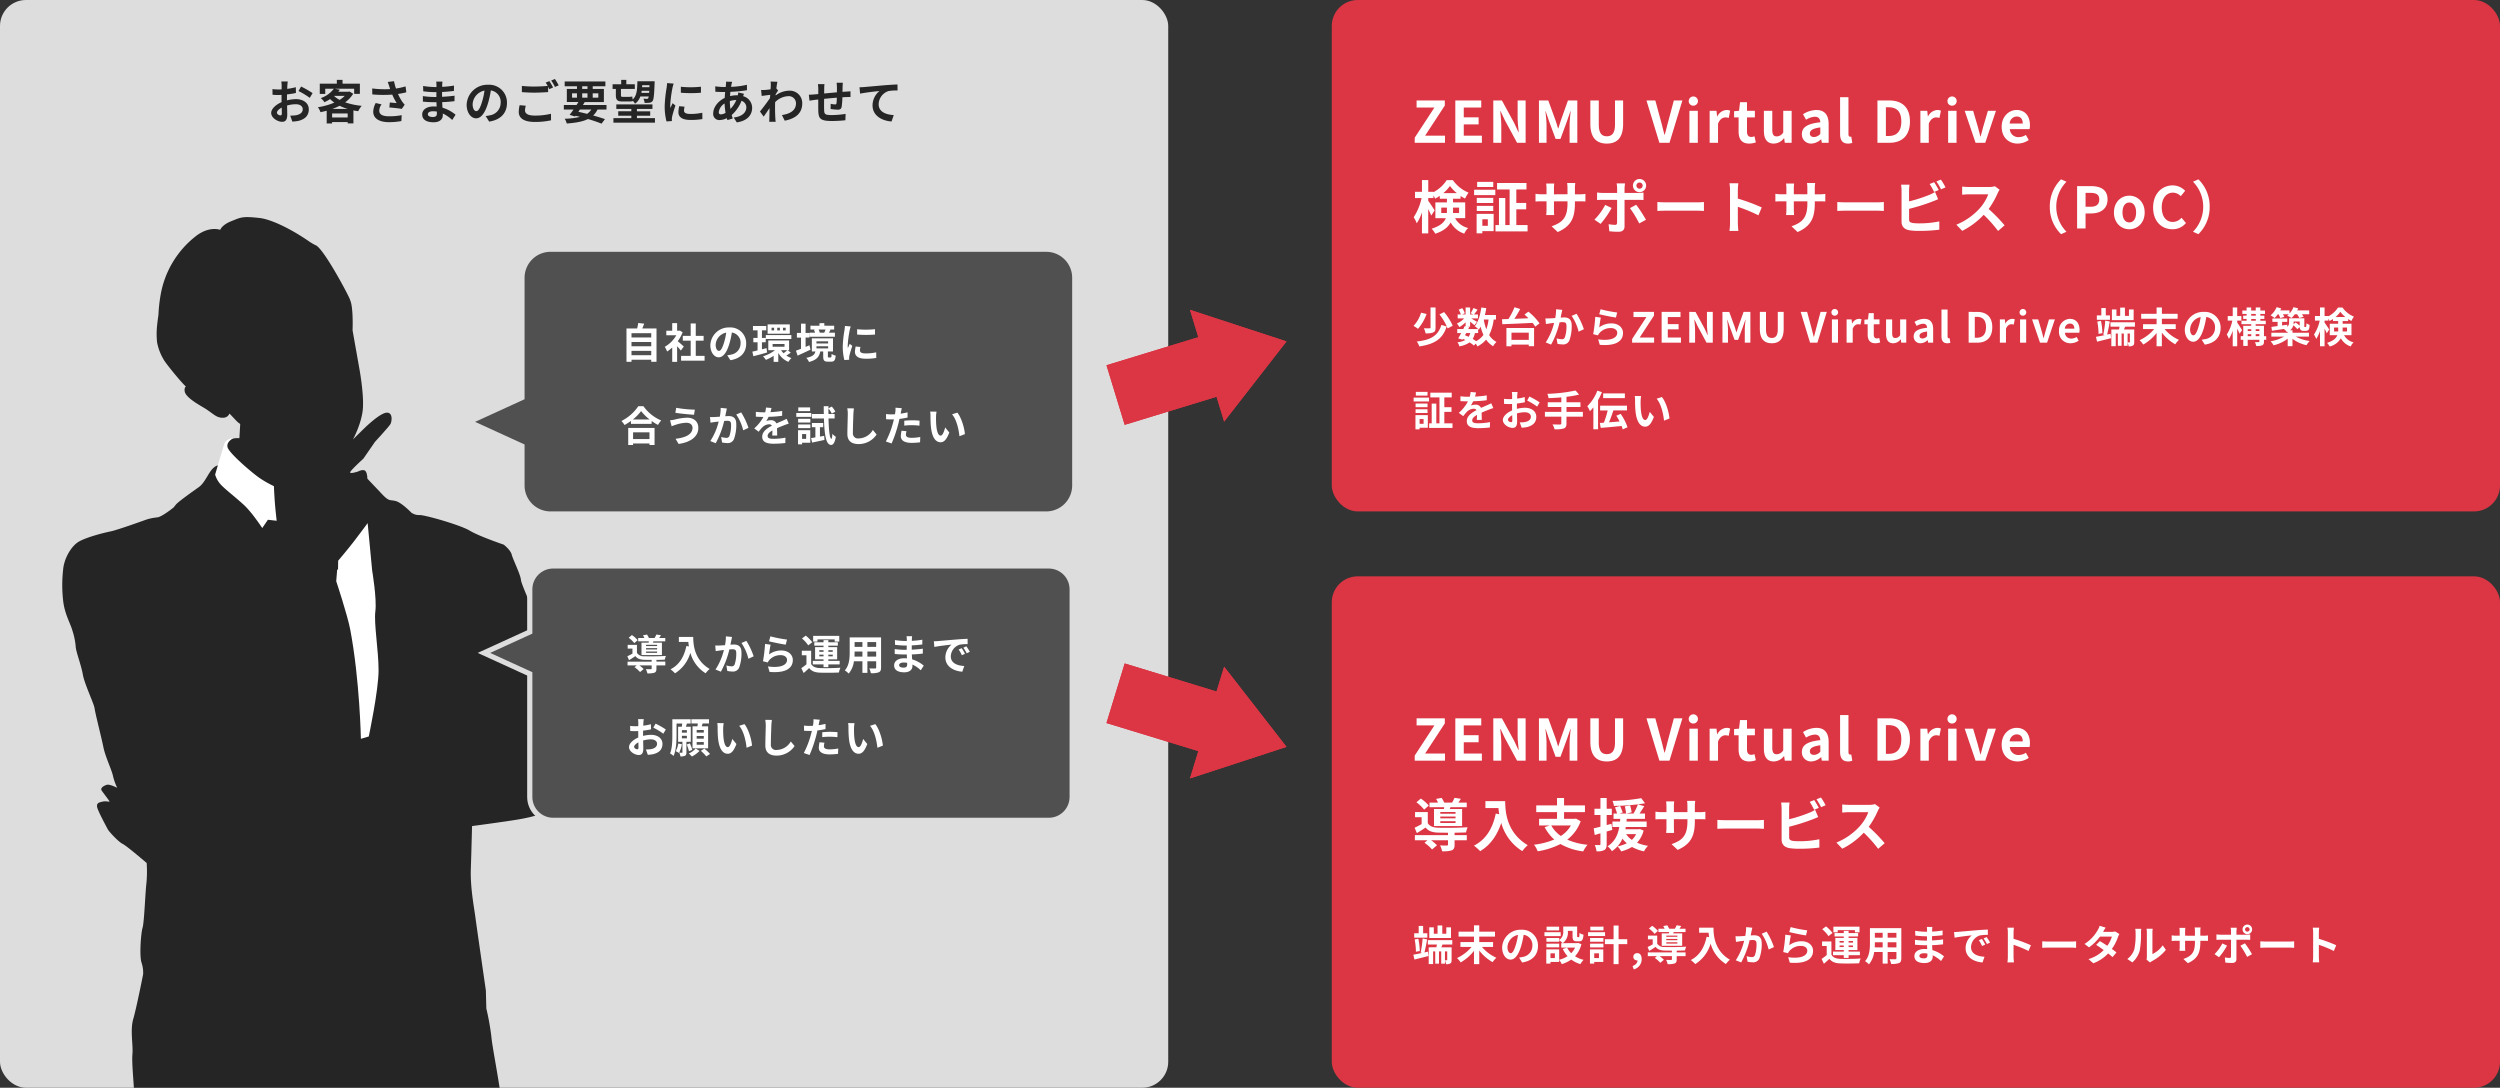
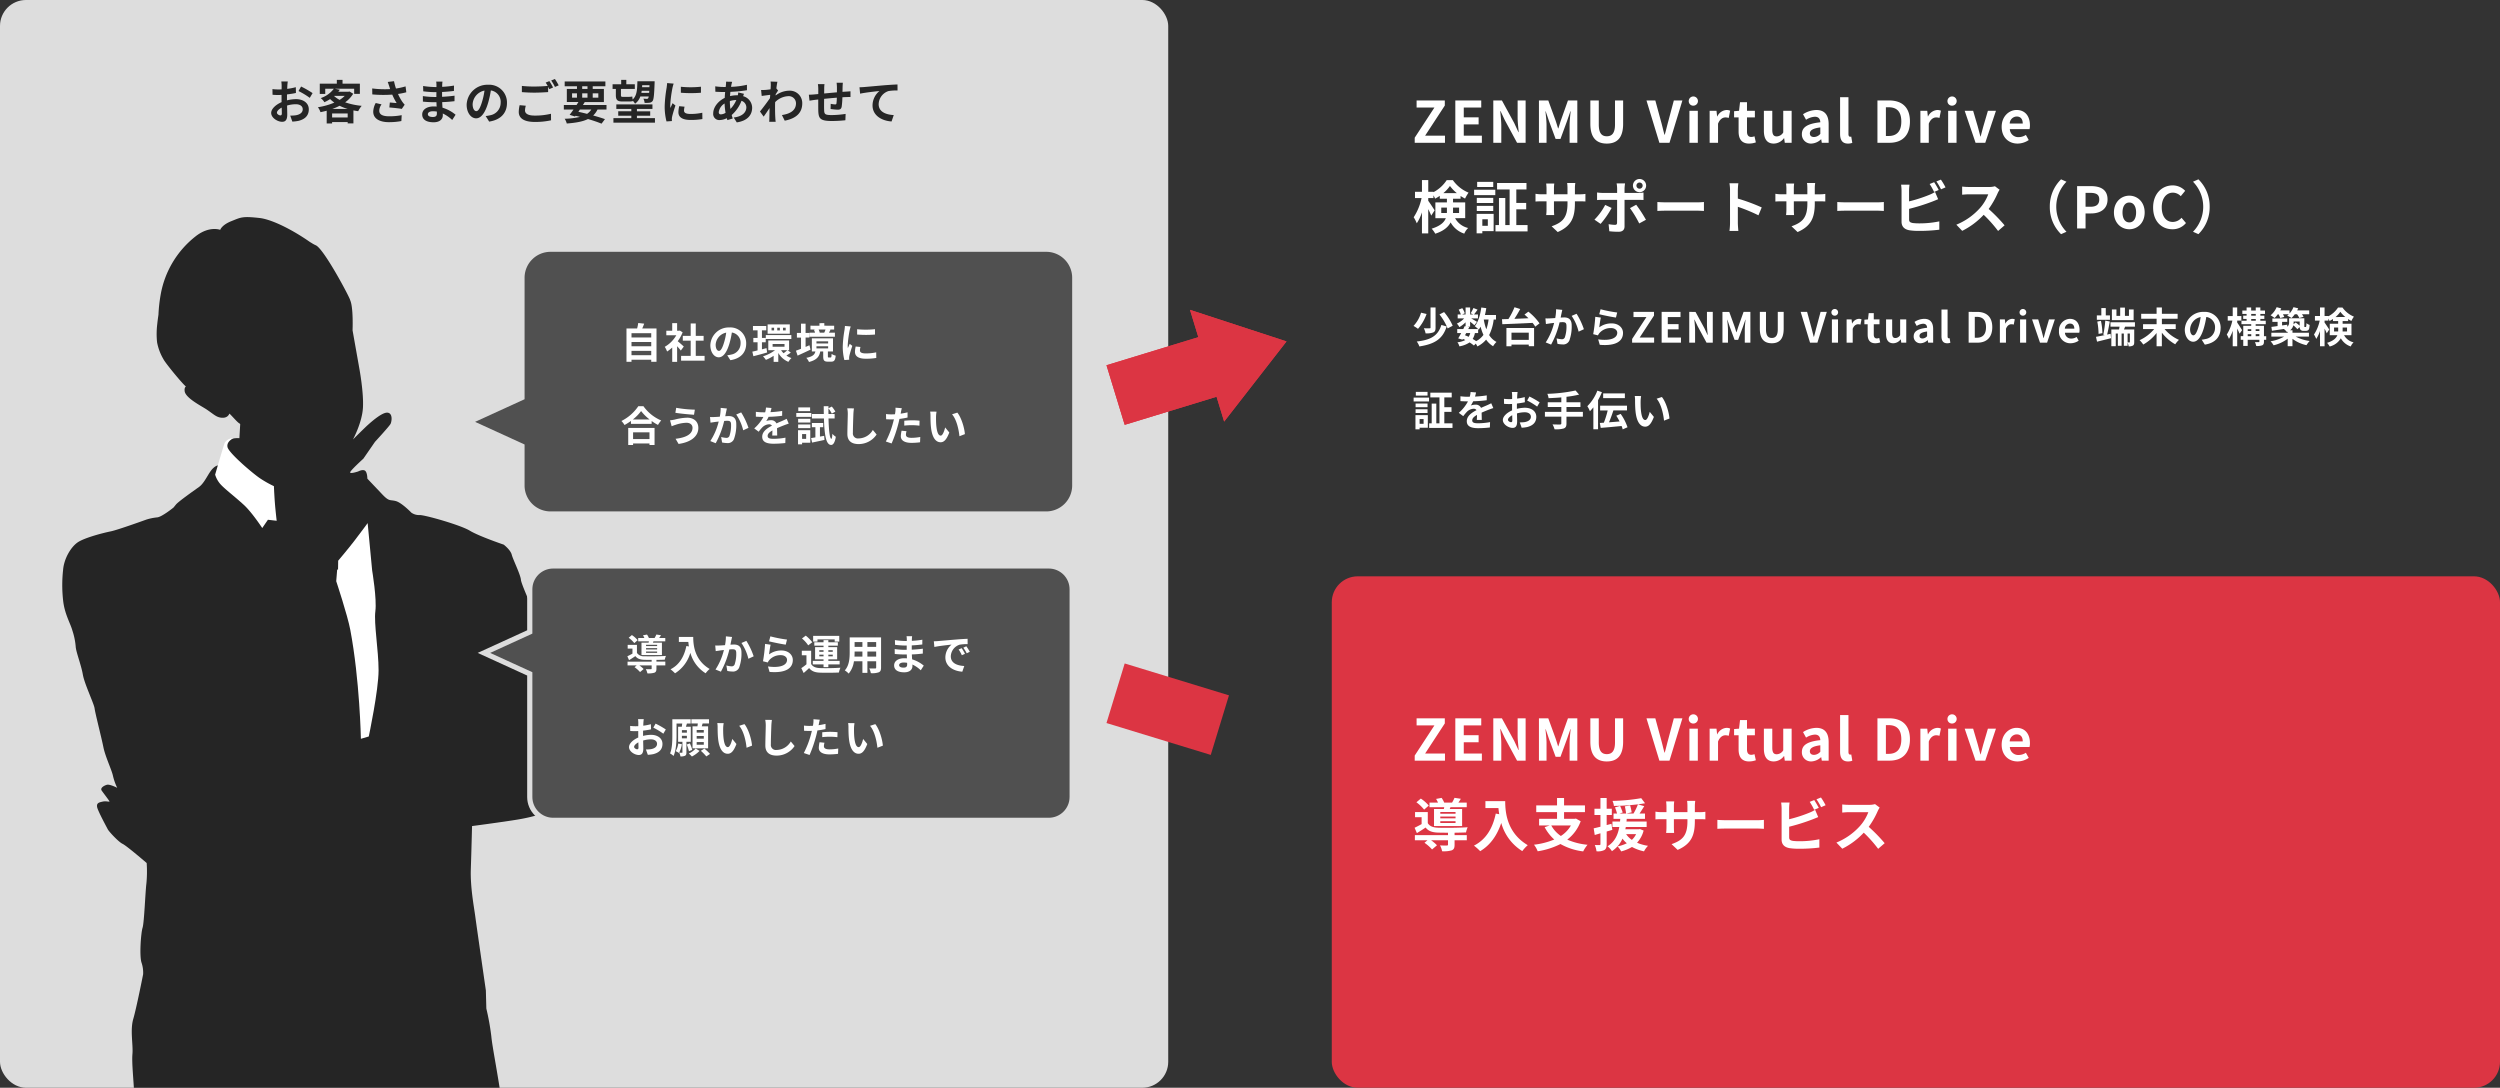
<svg xmlns="http://www.w3.org/2000/svg" width="963" height="419" viewBox="0 0 963 419">
  <rect x="0" y="0" width="963" height="419" fill="#333333" stroke="none" />
  <defs>
    <clipPath id="clip-path">
      <rect id="長方形_726" data-name="長方形 726" width="198" height="356" transform="translate(496 5208.928)" fill="#fff" stroke="#707070" stroke-width="1" />
    </clipPath>
    <clipPath id="clip-path-2">
      <rect id="長方形_725" data-name="長方形 725" width="199.575" height="799.778" fill="none" />
    </clipPath>
  </defs>
  <g id="zvd_img02" transform="translate(8117 18050)">
    <rect id="長方形_728" data-name="長方形 728" width="450" height="419" rx="10" transform="translate(-8117 -18050)" fill="#ddd" />
    <path id="パス_4064" data-name="パス 4064" d="M7.848-14.616H5.364a14.486,14.486,0,0,1,.126,1.584c0,.306,0,.828-.018,1.458-.36.018-.72.036-1.044.036a19.96,19.96,0,0,1-2.484-.144L1.98-9.5a22.068,22.068,0,0,0,2.52.09c.288,0,.612-.018.954-.036v1.512c0,.414,0,.846.018,1.278C3.258-5.706,1.458-4.068,1.458-2.5,1.458-.594,3.924.918,5.67.918c1.188,0,1.98-.594,1.98-2.826,0-.612-.036-2.016-.072-3.438a12.136,12.136,0,0,1,3.384-.5c1.566,0,2.646.72,2.646,1.944,0,1.314-1.152,2.034-2.61,2.3a13.86,13.86,0,0,1-2.214.126L9.612.846A16.481,16.481,0,0,0,11.97.558c2.862-.72,3.978-2.322,3.978-4.446,0-2.484-2.178-3.924-4.95-3.924a14.915,14.915,0,0,0-3.456.468V-8.01c0-.522,0-1.08.018-1.62,1.17-.144,2.412-.324,3.438-.558l-.054-2.232a22.045,22.045,0,0,1-3.312.648c.018-.45.036-.882.054-1.278C7.722-13.518,7.794-14.292,7.848-14.616Zm5.13,1.944-.99,1.746A28.639,28.639,0,0,1,16.326-8.3l1.08-1.836A37.614,37.614,0,0,0,12.978-12.672ZM3.672-2.592c0-.63.738-1.368,1.836-1.962.036.972.054,1.8.054,2.25,0,.612-.252.756-.576.756C4.518-1.548,3.672-2.034,3.672-2.592ZM25.038-4.05A21.456,21.456,0,0,0,27.81-5.256,19.55,19.55,0,0,0,30.888-4.05ZM24.93-.756v-1.53h5.994v1.53Zm.864-8.316h4a10.351,10.351,0,0,1-1.98,1.548A10.407,10.407,0,0,1,25.7-9Zm5.814-1.692-.36.09H27.324c.2-.252.4-.5.576-.756l-2-.4h7.524v2h2.2V-13.77H28.944v-1.458h-2.2v1.458h-6.57v3.942h2.106v-2H25.6a10.463,10.463,0,0,1-5.058,3.618A5.989,5.989,0,0,1,21.96-6.624a17.942,17.942,0,0,0,2.2-1.206,14.636,14.636,0,0,0,1.62,1.35A25.6,25.6,0,0,1,19.458-4.7a7.112,7.112,0,0,1,.99,1.908c.81-.162,1.6-.342,2.394-.558V1.566H24.93V1.008h5.994V1.53h2.214v-5c.594.108,1.206.216,1.836.306a10.493,10.493,0,0,1,1.35-2.07,27.465,27.465,0,0,1-6.372-1.35,11.514,11.514,0,0,0,3.1-3.312ZM46.926-12.78c.108.306.216.684.36,1.1a37.681,37.681,0,0,1-6.912-.252l.036,2.3a48.268,48.268,0,0,0,7.686.072A23.652,23.652,0,0,0,49.788-6.3c-.558-.036-1.746-.144-2.628-.216l-.18,1.908c1.512.126,3.78.36,4.788.558l1.116-1.62a11.349,11.349,0,0,1-.972-1.206,19.716,19.716,0,0,1-1.6-2.934,23.939,23.939,0,0,0,3.2-.648l-.288-2.268a27.106,27.106,0,0,1-3.69.828,21.05,21.05,0,0,1-.756-2.826l-2.43.288C46.584-13.842,46.782-13.194,46.926-12.78ZM43.974-5.8l-2.25-.522A7.368,7.368,0,0,0,40.77-2.97c0,2.592,2.322,4.014,5.994,4.032A25.394,25.394,0,0,0,51.606.63l.126-2.268a24.86,24.86,0,0,1-4.824.432c-2.466,0-3.816-.648-3.816-2.16A4.336,4.336,0,0,1,43.974-5.8ZM61.812-2.034c0-.612.7-1.116,1.98-1.116a10,10,0,0,1,1.476.126c.018.324.018.576.018.774,0,1.044-.63,1.314-1.584,1.314C62.46-.936,61.812-1.35,61.812-2.034Zm5.634-12.528h-2.43a7.236,7.236,0,0,1,.108,1.242v.846h-.7a33.6,33.6,0,0,1-4.446-.4l.054,2.052a41.378,41.378,0,0,0,4.41.324h.666c-.018.612-.018,1.26-.018,1.854h-.864a31.807,31.807,0,0,1-4.338-.342L59.9-6.858c1.188.144,3.24.234,4.284.234h.936c.018.54.036,1.116.072,1.674C64.836-4.986,64.458-5,64.08-5c-2.772,0-4.446,1.278-4.446,3.1C59.634,0,61.146,1.1,64.026,1.1,66.4,1.1,67.572-.09,67.572-1.62c0-.2,0-.414-.018-.666A13.8,13.8,0,0,1,71.19.216l1.3-2.016a14.092,14.092,0,0,0-5.04-2.718c-.054-.72-.09-1.458-.126-2.142,1.728-.054,3.132-.18,4.752-.36l.018-2.124c-1.458.2-2.988.342-4.806.432v-1.854c1.746-.09,3.384-.252,4.572-.4l.018-2.07a37.725,37.725,0,0,1-4.554.486c0-.288,0-.558.018-.738A12.158,12.158,0,0,1,67.446-14.562Zm24.84,8.226a6.855,6.855,0,0,0-7.272-7.02,8,8,0,0,0-8.262,7.7c0,3.042,1.656,5.238,3.654,5.238,1.962,0,3.51-2.232,4.59-5.868a36.4,36.4,0,0,0,1.08-4.878,4.45,4.45,0,0,1,3.78,4.752,4.885,4.885,0,0,1-4.1,4.824,13.844,13.844,0,0,1-1.674.288L85.428.846C89.964.144,92.286-2.538,92.286-6.336Zm-13.23.45a5.666,5.666,0,0,1,4.572-5.22,27.018,27.018,0,0,1-.954,4.356c-.738,2.43-1.44,3.564-2.2,3.564C79.776-3.186,79.056-4.068,79.056-5.886Zm20.484.612L97.164-5.49A13.153,13.153,0,0,0,96.822-2.9c0,2.484,2.07,3.87,6.192,3.87a27.6,27.6,0,0,0,6.246-.63l-.018-2.52a25.64,25.64,0,0,1-6.318.7c-2.592,0-3.69-.81-3.69-1.98A6.746,6.746,0,0,1,99.54-5.274Zm9.072-9.486-1.422.576a13.284,13.284,0,0,1,.774,1.278c-1.386.126-3.33.234-5.04.234a42.231,42.231,0,0,1-4.9-.234v2.394c1.458.108,3.024.2,4.914.2,1.71,0,3.942-.126,5.2-.216v-2.016c.162.306.324.612.45.882l1.458-.63A26.579,26.579,0,0,0,108.612-14.76Zm2.142-.81-1.44.576a19.085,19.085,0,0,1,1.458,2.484l1.44-.612A25.7,25.7,0,0,0,110.754-15.57Zm9.63,11.754h4.392a5.8,5.8,0,0,1-1.638,1.674c-1.1-.288-2.232-.558-3.348-.792Zm-3.024-6.228h1.89V-8.37h-1.89Zm3.906-2.718H123.3v1.026h-2.034Zm6.21,2.718V-8.37h-2.16v-1.674Zm-6.21,1.674v-1.674H123.3V-8.37Zm9.36,4.554V-5.544h-9.09c.252-.4.486-.774.72-1.152h7.362v-5.04h-4.3v-1.026h4.878v-1.854H114.516v1.854h4.734v1.026h-3.906V-6.7h4.464c-.234.378-.468.756-.72,1.152h-4.9v1.728h3.744c-.54.774-1.062,1.476-1.512,2.052l2.07.648.2-.27c.594.126,1.17.27,1.746.414a28.421,28.421,0,0,1-5.922.72,6.063,6.063,0,0,1,.81,1.836c3.492-.27,6.156-.738,8.172-1.728,2.034.594,3.852,1.224,5.22,1.782l1.314-1.746c-1.224-.432-2.79-.918-4.536-1.4a7.917,7.917,0,0,0,1.674-2.3Zm16.56-9.36-.036.774h-2.826c.018-.252.036-.5.054-.774Zm-3.132,2.952c.054-.27.09-.54.126-.81H147.1q-.027.432-.054.81Zm-9.828.792c0,1.872.522,2.52,2.5,2.52h2.43a6.693,6.693,0,0,0,1.6-.126l-.018-.162a4.921,4.921,0,0,1,.882,1.152,5.735,5.735,0,0,0,2.034-2.79h3.222a1.5,1.5,0,0,1-.216.7.578.578,0,0,1-.5.216c-.27,0-.756-.018-1.332-.072a4.08,4.08,0,0,1,.468,1.62,11.679,11.679,0,0,0,1.872-.054,1.653,1.653,0,0,0,1.206-.666c.432-.576.612-2.268.774-6.84.018-.216.018-.756.018-.756h-6.642c-.072,3.222-.18,5.562-1.836,7.02-.054-.4-.09-.828-.126-1.152a7.1,7.1,0,0,1-1.458.126h-2.358c-.45,0-.558-.2-.558-.7v-2.34h5.346v-1.8h-3.276v-1.692h-1.98v1.692h-3.312v1.8h1.26ZM142.344-.5v-.918h5.112v-1.71h-5.112v-.9h5.976V-5.778H134.406v1.746h5.778v.9h-5.04v1.71h5.04V-.5H133.29V1.26h16V-.5Zm16.92-12.078v2.3a48.311,48.311,0,0,0,7.74,0V-12.6A37.014,37.014,0,0,1,159.264-12.582ZM160.7-4.9l-2.07-.2a11,11,0,0,0-.306,2.34C158.328-.9,159.822.2,162.918.2a25.492,25.492,0,0,0,4.644-.342l-.036-2.43a21.278,21.278,0,0,1-4.518.468c-1.836,0-2.52-.486-2.52-1.278A6.11,6.11,0,0,1,160.7-4.9Zm-4.212-8.892L153.972-14c-.018.576-.126,1.26-.18,1.764a50.192,50.192,0,0,0-.756,7.128,23.01,23.01,0,0,0,.7,5.886L155.826.63c-.018-.252-.036-.54-.036-.738a5.433,5.433,0,0,1,.09-.846c.2-.954.792-2.916,1.3-4.41l-1.116-.882c-.252.594-.54,1.224-.81,1.836a8.684,8.684,0,0,1-.072-1.17,47.742,47.742,0,0,1,.864-6.606C156.114-12.51,156.348-13.41,156.492-13.788Zm22.536-.7-2.34-.054c.018.306-.018.738-.036,1.08q-.054.459-.108.972h-.72a25.435,25.435,0,0,1-3.312-.252l.054,2.088c.846.036,2.25.108,3.186.108h.576q-.108,1.107-.162,2.268c-2.52,1.188-4.428,3.6-4.428,5.922a2.329,2.329,0,0,0,2.43,2.61,6.425,6.425,0,0,0,2.79-.72c.072.252.162.5.234.738l2.07-.63c-.144-.432-.288-.882-.414-1.332a13.822,13.822,0,0,0,3.78-5.472,2.677,2.677,0,0,1,1.872,2.52c0,1.764-1.4,3.528-4.878,3.906l1.188,1.89c4.428-.666,5.922-3.132,5.922-5.688a4.655,4.655,0,0,0-3.474-4.41c.108-.342.252-.72.324-.918l-2.2-.522a9.885,9.885,0,0,1-.162,1.08H180.9a12.279,12.279,0,0,0-2.682.324c.018-.54.072-1.1.126-1.638a49.54,49.54,0,0,0,6.39-.63l-.018-2.088a31.593,31.593,0,0,1-6.12.792c.054-.36.126-.684.18-.99C178.848-13.806,178.92-14.13,179.028-14.49ZM173.862-2.826a4.7,4.7,0,0,1,2.25-3.312,25.084,25.084,0,0,0,.378,3.6,3.837,3.837,0,0,1-1.8.594C174.114-1.944,173.862-2.25,173.862-2.826Zm4.284-4.194v-.054a8.973,8.973,0,0,1,2.484-.4,11.085,11.085,0,0,1-2.268,3.438A18.935,18.935,0,0,1,178.146-7.02Zm15.75-5.958c0,.2-.036.7-.072,1.386-.774.108-1.566.2-2.088.234a15.465,15.465,0,0,1-1.566.018l.234,2.3c1.008-.144,2.394-.324,3.276-.432-.018.432-.054.864-.09,1.278-1.026,1.512-2.826,3.888-3.852,5.148L191.16-1.08c.63-.846,1.512-2.16,2.268-3.294-.018,1.512-.036,2.556-.072,3.96,0,.288-.018.936-.054,1.332h2.484c-.054-.414-.108-1.062-.126-1.386-.108-1.692-.108-3.2-.108-4.68,0-.468.018-.99.036-1.512a7.568,7.568,0,0,1,5.094-2.3,2.767,2.767,0,0,1,2.934,2.7c.018,2.808-2.25,4.1-5.418,4.572l1.08,2.178c4.464-.882,6.75-3.06,6.75-6.7a4.777,4.777,0,0,0-4.968-4.86,8.839,8.839,0,0,0-5.292,1.854c.018-.162.018-.342.036-.5.306-.468.666-1.062.918-1.386l-.666-.846c.144-1.134.288-2.052.4-2.556l-2.628-.09A9.939,9.939,0,0,1,193.9-12.978ZM221.67-14.13h-2.412a15.142,15.142,0,0,1,.126,1.656v2.034c-1.638.144-3.384.306-4.914.45,0-.7.018-1.314.018-1.728a11.924,11.924,0,0,1,.108-1.872h-2.538a13.9,13.9,0,0,1,.144,2v1.818c-.576.054-1.044.09-1.368.126-.918.09-1.746.126-2.268.126l.252,2.3c.468-.072,1.584-.252,2.16-.324.306-.036.72-.072,1.206-.126,0,1.674,0,3.42.018,4.194.09,3.114.648,4.086,5.31,4.086a50.921,50.921,0,0,0,5.13-.288l.09-2.448a36.265,36.265,0,0,1-5.382.45c-2.7,0-2.862-.4-2.9-2.16-.036-.774-.018-2.43,0-4.086,1.53-.162,3.294-.324,4.9-.45a19.832,19.832,0,0,1-.144,2.178c-.036.342-.2.414-.558.414a9.537,9.537,0,0,1-1.656-.234l-.054,2a27.244,27.244,0,0,0,2.718.27c.918,0,1.368-.234,1.566-1.188a31.58,31.58,0,0,0,.27-3.6c.522-.036.99-.054,1.386-.072.468-.018,1.422-.036,1.728-.018v-2.214c-.522.054-1.224.09-1.728.126-.414.018-.864.054-1.35.09.018-.594.018-1.242.036-1.944C221.58-13.05,221.634-13.842,221.67-14.13Zm6.408,1.746.234,2.466c2.088-.45,5.76-.846,7.452-1.026A7.249,7.249,0,0,0,233.1-5.382c0,3.888,3.564,5.922,7.326,6.174l.846-2.466c-3.042-.162-5.814-1.242-5.814-4.194a5.475,5.475,0,0,1,3.8-5.058,20.369,20.369,0,0,1,3.474-.234l-.018-2.3c-1.26.036-3.24.162-5.094.306-3.294.288-6.264.558-7.758.684C229.5-12.438,228.8-12.4,228.078-12.384Z" transform="translate(-8014 -18004)" fill="#252525" />
    <g id="グループ_1437" data-name="グループ 1437" transform="translate(-8597 -23114)">
      <g id="グループ_1420" data-name="グループ 1420" transform="translate(-1051.471 340.523) rotate(-17)">
        <rect id="長方形_716" data-name="長方形 716" width="42" height="24" transform="translate(450 5224)" fill="#dc3543" />
        <path id="多角形_13" data-name="多角形 13" d="M22.5,0,45,32H0Z" transform="translate(519 5213) rotate(90)" fill="#dc3543" />
      </g>
      <g id="グループ_1435" data-name="グループ 1435" transform="translate(916.157 5310) rotate(17)">
-         <rect id="長方形_716-2" data-name="長方形 716" width="42" height="24" transform="translate(0 10.001)" fill="#dc3543" />
-         <path id="多角形_13-2" data-name="多角形 13" d="M22.5,0,45,32H0Z" transform="translate(69 0.001) rotate(90)" fill="#dc3543" />
-       </g>
+         </g>
      <g id="グループ_1439" data-name="グループ 1439" transform="translate(0 267)">
        <rect id="長方形_717" data-name="長方形 717" width="450" height="197" rx="10" transform="translate(993 5019)" fill="#dc3543" />
        <g id="グループ_1422" data-name="グループ 1422" transform="translate(-7 -58)">
          <path id="パス_4069" data-name="パス 4069" d="M.946,26h11.66V23.272H4.95l7.59-11.616V9.7H1.672v2.728H8.536L.946,24.042Zm15.642,0h10.23V23.272H19.844V18.916h5.72V16.188h-5.72V12.426h6.732V9.7H16.588Zm14.63,0H34.3V19.466c0-1.87-.242-3.916-.4-5.676h.11l1.65,3.5L40.37,26h3.3V9.7H40.59V16.21c0,1.848.264,4,.418,5.7H40.9l-1.628-3.52L34.54,9.7H31.218ZM48.8,26h2.926V19.2c0-1.54-.264-3.806-.418-5.346h.088l1.3,3.828,2.53,6.842h1.87L59.6,17.684l1.32-3.828h.11c-.176,1.54-.418,3.806-.418,5.346V26h2.97V9.7H59.972l-2.706,7.634c-.352,1.012-.638,2.09-.99,3.124h-.11c-.33-1.034-.638-2.112-.99-3.124L52.4,9.7H48.8Zm26.136.308c3.982,0,6.292-2.222,6.292-7.634V9.7H78.1V18.96c0,3.388-1.232,4.532-3.168,4.532-1.892,0-3.08-1.144-3.08-4.532V9.7H68.6v8.976C68.6,24.086,70.972,26.308,74.932,26.308ZM95.194,26h3.894L104.06,9.7h-3.3L98.648,17.64c-.506,1.8-.858,3.432-1.386,5.258h-.11c-.506-1.826-.858-3.454-1.364-5.258L93.632,9.7h-3.41Zm11.572,0H110V13.68h-3.234Zm1.628-14.3A1.775,1.775,0,1,0,106.5,9.918,1.733,1.733,0,0,0,108.394,11.7Zm6.16,14.3h3.234V18.652c.682-1.782,1.848-2.42,2.816-2.42a4.115,4.115,0,0,1,1.3.2l.55-2.794A3.485,3.485,0,0,0,121,13.372a4.268,4.268,0,0,0-3.5,2.486h-.066l-.242-2.178h-2.64Zm15.2.308a7.962,7.962,0,0,0,2.6-.462l-.528-2.354a3.6,3.6,0,0,1-1.21.264c-1.1,0-1.672-.66-1.672-2.068V16.232h3.036V13.68h-3.036V10.358h-2.684l-.374,3.322-1.914.154v2.4h1.738v5.456C125.708,24.438,126.83,26.308,129.756,26.308Zm9.5,0a4.943,4.943,0,0,0,3.916-2.068h.088l.242,1.76h2.64V13.68h-3.234V22a2.969,2.969,0,0,1-2.508,1.54c-1.188,0-1.716-.682-1.716-2.574V13.68h-3.234v7.7C135.454,24.46,136.6,26.308,139.26,26.308Zm14.476,0a5.793,5.793,0,0,0,3.718-1.628h.088l.22,1.32h2.64V18.806c0-3.564-1.606-5.434-4.73-5.434A9.842,9.842,0,0,0,150.524,15l1.166,2.134a6.961,6.961,0,0,1,3.388-1.166c1.518,0,2.046.924,2.112,2.134-4.972.528-7.106,1.914-7.106,4.554A3.5,3.5,0,0,0,153.736,26.308Zm1.056-2.53c-.946,0-1.628-.418-1.628-1.386,0-1.1,1.012-1.936,4.026-2.31v2.486A3.348,3.348,0,0,1,154.792,23.778Zm13.046,2.53a4.318,4.318,0,0,0,1.672-.286l-.4-2.4a1.823,1.823,0,0,1-.44.044c-.308,0-.638-.242-.638-.99V8.444H164.8v14.1C164.8,24.834,165.594,26.308,167.838,26.308ZM179.19,26h4.642c4.8,0,7.876-2.728,7.876-8.206,0-5.5-3.08-8.1-8.052-8.1H179.19Zm3.256-2.618V12.316h1.012c3.036,0,4.928,1.5,4.928,5.478,0,3.96-1.892,5.588-4.928,5.588ZM195.734,26h3.234V18.652c.682-1.782,1.848-2.42,2.816-2.42a4.115,4.115,0,0,1,1.3.2l.55-2.794a3.485,3.485,0,0,0-1.452-.264,4.268,4.268,0,0,0-3.5,2.486h-.066l-.242-2.178h-2.64Zm10.692,0h3.234V13.68h-3.234Zm1.628-14.3a1.775,1.775,0,1,0-1.892-1.782A1.733,1.733,0,0,0,208.054,11.7ZM216.986,26h3.74l4.114-12.32h-3.1l-1.8,6.138c-.33,1.21-.66,2.486-.99,3.74h-.11c-.33-1.254-.66-2.53-.99-3.74l-1.8-6.138h-3.256Zm16.192.308a7.756,7.756,0,0,0,4.29-1.364l-1.1-1.98a5.078,5.078,0,0,1-2.772.858,3.237,3.237,0,0,1-3.41-3.08h7.59a6.079,6.079,0,0,0,.154-1.5c0-3.388-1.76-5.874-5.148-5.874-2.926,0-5.742,2.486-5.742,6.468C227.04,23.91,229.724,26.308,233.178,26.308Zm-3.036-7.722a2.773,2.773,0,0,1,2.684-2.706c1.584,0,2.332,1.056,2.332,2.706ZM16.676,46.438H10.8v-.66h5.874Zm0,1.782H10.8v-.682h5.874Zm0,1.8H10.8v-.7h5.874Zm-8.294-5.39V51.19H19.206V44.634H14.432l.286-.7h6.27V42.17H17.754c.308-.418.638-.924.968-1.474l-2.442-.374a16.419,16.419,0,0,1-.946,1.848H12.32a9.339,9.339,0,0,0-1.012-1.826l-2.134.4a9.762,9.762,0,0,1,.748,1.43H6.644v1.76H12.32c-.044.242-.11.484-.154.7Zm-2.024-1.32A14.4,14.4,0,0,0,3.3,40.608l-1.694,1.43a15.415,15.415,0,0,1,2.97,2.838ZM16.3,53.764c1.65-.022,3.234-.066,4.4-.11a11.21,11.21,0,0,1,.638-2c-3.036.22-8.778.286-11.44.176-1.87-.066-3.19-.55-3.916-1.76V45.8H1.078v1.98h2.53v2.662C2.684,50.97,1.716,51.454.9,51.85l.88,2.068c1.232-.748,2.31-1.43,3.366-2.156C6.2,53.148,7.7,53.632,9.922,53.72c1.012.022,2.376.044,3.85.044v.924H1.012v1.98H5.874l-1.166.968A16.573,16.573,0,0,1,7.634,60.21L9.526,58.6a14.347,14.347,0,0,0-2.288-1.936h6.534v1.694c0,.242-.11.33-.462.33-.33.022-1.54.022-2.618-.044a8.749,8.749,0,0,1,.814,2.266,11.2,11.2,0,0,0,3.674-.352c.88-.352,1.122-.968,1.122-2.134v-1.76H21.01v-1.98H16.3ZM28.182,41.6V44.26H33.2c.066.748.154,1.54.308,2.376l-1.342-.242c-1.21,5.786-3.828,10.032-8.4,12.342a20.9,20.9,0,0,1,2.4,2.134c3.828-2.288,6.468-5.94,8.118-10.868a18.589,18.589,0,0,0,8.1,10.846,14.085,14.085,0,0,1,2.112-2.288c-8.1-4.774-8.69-12.8-8.69-16.962ZM61.116,50.97a11.756,11.756,0,0,1-3.872,4.048,11.791,11.791,0,0,1-3.7-4.048Zm1.936-2.662-.462.088H58.476V45.844h8.052v-2.6H58.476v-2.86H55.77v2.86H47.762v2.6H55.77V48.4H48.862V50.97h4.07L51,51.63a17,17,0,0,0,3.7,4.752,29,29,0,0,1-7.81,2,9.967,9.967,0,0,1,1.43,2.53A29.343,29.343,0,0,0,57.09,58.12a23.452,23.452,0,0,0,8.756,2.838,13.439,13.439,0,0,1,1.672-2.552,25.5,25.5,0,0,1-7.81-1.98,15.554,15.554,0,0,0,5.17-7.084Zm13.684,2.024-1.848.484V46.944h1.98v-2.42h-1.98V40.388h-2.4v4.136H70.18v2.42h2.31v4.51c-.968.242-1.848.462-2.6.616l.4,2.574,2.2-.66v4.158c0,.286-.11.374-.374.374a17.35,17.35,0,0,1-1.8-.022,9.731,9.731,0,0,1,.66,2.42,5.618,5.618,0,0,0,3.036-.484c.66-.418.88-1.078.88-2.288V53.3c.726-.2,1.452-.418,2.178-.638Zm9.482,3.982a7.076,7.076,0,0,1-1.628,2.2,8.046,8.046,0,0,1-2.2-2.2Zm1.5-1.958-.418.066H82.082c.066-.286.11-.572.176-.858h8.03V49.452H82.522c.044-.352.066-.682.088-1.034h7.04V46.372H87.56c.572-.858,1.21-1.87,1.8-2.838l-2.42-.7c.99-.132,1.892-.264,2.728-.418L88.2,40.454A72.157,72.157,0,0,1,77.132,41.51a6.706,6.706,0,0,1,.55,1.936,86.9,86.9,0,0,0,9.262-.616,23.814,23.814,0,0,1-1.716,3.542h-2.75l2.046-.462a22.1,22.1,0,0,0-.594-2.662l-2.046.352a21.7,21.7,0,0,1,.484,2.772h-2.53l1.232-.4c-.2-.66-.66-1.716-.99-2.53L78.1,44a23.125,23.125,0,0,1,.792,2.376H77.528v2.046h2.6c-.044.33-.066.682-.088,1.034H77.11v2.112h2.64c-.506,2.816-1.628,5.632-4.532,7.414a7.277,7.277,0,0,1,1.694,1.892,11.232,11.232,0,0,0,4.07-4.84,9.184,9.184,0,0,0,1.672,1.782,13.488,13.488,0,0,1-3.586,1.21,8.725,8.725,0,0,1,1.408,1.936,15.3,15.3,0,0,0,4.158-1.716,16.779,16.779,0,0,0,4.642,1.694,8.648,8.648,0,0,1,1.54-2.134,16.943,16.943,0,0,1-4.224-1.188,10.9,10.9,0,0,0,2.53-4.686Zm21.142-3.08V48.55h1.628c1.166,0,1.936.022,2.42.066V45.69a13.036,13.036,0,0,1-2.42.154h-1.628v-2.31a13.86,13.86,0,0,1,.154-2.046h-3.146A14.518,14.518,0,0,1,106,43.534v2.31h-5.214V43.666a13.445,13.445,0,0,1,.132-1.98H97.79c.066.66.132,1.342.132,1.98v2.178h-1.87a14.29,14.29,0,0,1-2.376-.2v2.992c.484-.044,1.276-.088,2.376-.088h1.87v2.992a17.792,17.792,0,0,1-.132,2.31h3.08c-.022-.44-.088-1.342-.088-2.31V48.55H106v.836c0,5.412-1.87,7.3-6.116,8.778l2.354,2.222C107.536,58.054,108.856,54.732,108.856,49.276Zm8.668-.462v3.454c.814-.066,2.288-.11,3.542-.11H132.88c.924,0,2.046.088,2.574.11V48.814c-.572.044-1.54.132-2.574.132H121.066C119.922,48.946,118.316,48.88,117.524,48.814Zm37.312-7.634-1.738.7a26.33,26.33,0,0,1,1.716,3.058l1.782-.748C156.178,43.38,155.386,41.994,154.836,41.18Zm2.6-.99-1.738.7a23.324,23.324,0,0,1,1.782,3.036l1.738-.748A24.285,24.285,0,0,0,157.432,40.19Zm-12.078,1.936H142.1a18.2,18.2,0,0,1,.176,2.288V56.4c0,1.892,1.1,2.948,3.014,3.3a24.488,24.488,0,0,0,3.7.242,62.516,62.516,0,0,0,7.832-.462V56.272a37.27,37.27,0,0,1-7.656.77,20.576,20.576,0,0,1-2.552-.132c-.99-.2-1.43-.44-1.43-1.386v-4.07A75.937,75.937,0,0,0,153.8,48.77c.726-.264,1.716-.682,2.574-1.034l-1.188-2.794a14.228,14.228,0,0,1-2.4,1.188,55.483,55.483,0,0,1-7.612,2.442V44.414A16.528,16.528,0,0,1,145.354,42.126Zm34.694,1.958-1.8-1.342a7.885,7.885,0,0,1-2.266.286h-7.766a24.579,24.579,0,0,1-2.6-.154V46c.462-.022,1.672-.154,2.6-.154h7.458a17.046,17.046,0,0,1-3.278,5.39,24.662,24.662,0,0,1-9.02,6.314l2.266,2.376a28.979,28.979,0,0,0,8.272-6.182,50.168,50.168,0,0,1,5.544,6.226l2.508-2.178a61.848,61.848,0,0,0-6.138-6.292,32.346,32.346,0,0,0,3.454-6.05A10.394,10.394,0,0,1,180.048,44.084Z" transform="translate(1031 5122)" fill="#fff" />
-           <path id="パス_4070" data-name="パス 4070" d="M14.928,6.216H13.12V8.664H11.568V5.5H9.744V8.664H8.3V6.216H6.56v4.1h8.368ZM5.808,8.488H4.192V5.672H2.48V8.488H.752v1.7H5.808ZM2.9,15.336a26.183,26.183,0,0,0-.56-4.736l-1.408.272a27,27,0,0,1,.48,4.736ZM4.7,15.88c.352-1.376.736-3.36,1.024-5.024L4,10.5a42.161,42.161,0,0,1-.768,5.424l.576.144c-1.28.272-2.48.528-3.392.672l.416,1.872c1.552-.384,3.536-.864,5.408-1.36l-.192-1.68Zm8.768,2.848c0,.128-.032.176-.176.176-.1,0-.4,0-.7-.016V15.48h.88Zm1.952-5.9v-1.68H6v1.68H9.5c-.064.368-.144.736-.208,1.072H6.336v6.448h1.7V15.48h.816V20.2h1.44V15.48h.864V20.2h1.44V18.984a5.992,5.992,0,0,1,.416,1.424,2.994,2.994,0,0,0,1.632-.288c.432-.256.512-.672.512-1.376V13.9H11.216l.432-1.072Zm15.712.928V11.88H25.808v-2.1h6.064V7.88H25.808V5.448H23.776V7.88H17.84v1.9h5.936v2.1H18.56v1.872h4.288a15.952,15.952,0,0,1-5.616,4.288,9.342,9.342,0,0,1,1.408,1.68,17.264,17.264,0,0,0,5.136-4.448v5.12h2.032V15.144a17.18,17.18,0,0,0,5.152,4.48,9.087,9.087,0,0,1,1.44-1.7,15.252,15.252,0,0,1-5.552-4.176Zm17.3-.384a6.093,6.093,0,0,0-6.464-6.24,7.109,7.109,0,0,0-7.344,6.848c0,2.7,1.472,4.656,3.248,4.656,1.744,0,3.12-1.984,4.08-5.216a32.357,32.357,0,0,0,.96-4.336,3.955,3.955,0,0,1,3.36,4.224,4.342,4.342,0,0,1-3.648,4.288,12.306,12.306,0,0,1-1.488.256l1.2,1.9C46.368,19.128,48.432,16.744,48.432,13.368Zm-11.76.4a5.036,5.036,0,0,1,4.064-4.64A24.017,24.017,0,0,1,39.888,13c-.656,2.16-1.28,3.168-1.952,3.168C37.312,16.168,36.672,15.384,36.672,13.768Zm19.9-7.824H51.744v1.44h4.832Zm.608,2.144H50.928v1.5h6.256ZM56.608,12.5H51.68v1.424h4.928Zm6.112,1.52a7.587,7.587,0,0,1-1.5,2.16,7.884,7.884,0,0,1-1.552-2.16Zm-7.776,4.032h-1.7v-1.84h1.7Zm8.976-5.824-.32.08H57.968a5.065,5.065,0,0,0,1.984-4.464V7.576h1.792V9.512c0,1.584.368,2.08,1.648,2.08h.928c1.072,0,1.488-.56,1.648-2.544a5.428,5.428,0,0,1-1.552-.672c-.016,1.392-.08,1.6-.288,1.6h-.4c-.176,0-.208-.048-.208-.5V5.9H58.16V7.8a3.6,3.6,0,0,1-1.552,3.28v-.768H51.68v1.456h4.928V11.16a8.483,8.483,0,0,1,1.328,1.152h-.544v1.712h2.224l-1.632.528a11.127,11.127,0,0,0,1.84,2.768A10.489,10.489,0,0,1,56.592,18.7V14.712h-4.96v5.456h1.616v-.624h3.344v-.816a8.055,8.055,0,0,1,.992,1.648,12.924,12.924,0,0,0,3.664-1.744,11.151,11.151,0,0,0,3.52,1.744A8.2,8.2,0,0,1,66,18.728a10.925,10.925,0,0,1-3.3-1.376A10.8,10.8,0,0,0,65.168,12.7Zm9.744-6.288H68.592v1.44h5.072Zm.608,2.144H67.728v1.5h6.544ZM71.92,16.216v1.84H70.1v-1.84Zm1.664-1.5H68.448v5.456H70.1v-.624h3.488ZM68.5,13.928h5.136V12.5H68.5Zm0-2.16h5.136V10.312H68.5Zm14.32-.976H79.472V5.512h-1.92v5.28H74.208V12.68h3.344v7.712h1.92V12.68h3.344Zm2.528,11.616a4.019,4.019,0,0,0,3.024-3.936c0-1.456-.608-2.32-1.7-2.32a1.415,1.415,0,0,0-1.52,1.392,1.381,1.381,0,0,0,1.472,1.392h.144c.016.9-.672,1.728-1.92,2.192ZM102.128,9.864H97.856v-.48h4.272Zm0,1.3H97.856v-.5h4.272Zm0,1.312H97.856V11.96h4.272ZM96.1,8.552V13.32h7.872V8.552H100.5l.208-.512h4.56V6.76h-2.352c.224-.3.464-.672.7-1.072l-1.776-.272a11.941,11.941,0,0,1-.688,1.344H98.96a6.792,6.792,0,0,0-.736-1.328l-1.552.288a7.1,7.1,0,0,1,.544,1.04H94.832V8.04H98.96c-.032.176-.08.352-.112.512Zm-1.472-.96A10.475,10.475,0,0,0,92.4,5.624l-1.232,1.04a11.211,11.211,0,0,1,2.16,2.064Zm7.232,7.6c1.2-.016,2.352-.048,3.2-.08a8.153,8.153,0,0,1,.464-1.456c-2.208.16-6.384.208-8.32.128a3.135,3.135,0,0,1-2.848-1.28V9.4H90.784v1.44h1.84v1.936c-.672.384-1.376.736-1.968,1.024l.64,1.5c.9-.544,1.68-1.04,2.448-1.568.768,1.008,1.856,1.36,3.472,1.424.736.016,1.728.032,2.8.032v.672h-9.28V17.3h3.536l-.848.7a12.053,12.053,0,0,1,2.128,1.872l1.376-1.168A10.434,10.434,0,0,0,95.264,17.3h4.752v1.232c0,.176-.08.24-.336.24-.24.016-1.12.016-1.9-.032a6.362,6.362,0,0,1,.592,1.648,8.143,8.143,0,0,0,2.672-.256c.64-.256.816-.7.816-1.552V17.3h3.424v-1.44h-3.424Zm8.64-8.848V8.28h3.648c.048.544.112,1.12.224,1.728l-.976-.176c-.88,4.208-2.784,7.3-6.112,8.976a15.2,15.2,0,0,1,1.744,1.552,13.845,13.845,0,0,0,5.9-7.9,13.519,13.519,0,0,0,5.888,7.888,10.244,10.244,0,0,1,1.536-1.664c-5.888-3.472-6.32-9.312-6.32-12.336Zm20.5.016-2.384-.24a17.735,17.735,0,0,1-.336,3.392c-.816.064-1.568.112-2.064.128a15.277,15.277,0,0,1-1.712,0l.192,2.176c.48-.08,1.328-.192,1.776-.272.3-.032.8-.1,1.376-.16a24.053,24.053,0,0,1-3.232,7.52l2.08.832a33.72,33.72,0,0,0,3.264-8.576c.448-.032.848-.064,1.1-.064,1.008,0,1.552.176,1.552,1.456a12.735,12.735,0,0,1-.64,4.432,1.186,1.186,0,0,1-1.2.688,9.374,9.374,0,0,1-1.968-.336l.352,2.112a10.351,10.351,0,0,0,1.92.224A2.556,2.556,0,0,0,133.7,18.2a15.676,15.676,0,0,0,.912-5.872c0-2.3-1.2-3.056-2.9-3.056-.336,0-.816.032-1.344.064.112-.576.224-1.168.336-1.648C130.784,7.288,130.9,6.776,130.992,6.36Zm5.5,1.5-1.9.816a18.4,18.4,0,0,1,2.688,6.08l2.032-.944A27.655,27.655,0,0,0,136.5,7.864Zm9.248-1.744-.512,1.92c1.248.32,4.816,1.072,6.432,1.28l.48-1.952A48.973,48.973,0,0,1,145.744,6.12Zm.1,3.216-2.144-.3a59.029,59.029,0,0,1-.8,6.688l1.84.464a3.877,3.877,0,0,1,.592-.928,5.7,5.7,0,0,1,4.448-1.888c1.392,0,2.384.768,2.384,1.808,0,2.032-2.544,3.2-7.344,2.544l.608,2.1c6.656.56,8.96-1.68,8.96-4.592,0-1.936-1.632-3.664-4.432-3.664a7.832,7.832,0,0,0-4.72,1.52C145.344,12.168,145.632,10.216,145.84,9.336Zm18.048-2.048h6.624v.848h1.76V5.944H162.224V8.136h1.664Zm.7,6.528v-.624h1.632v.624Zm0-2.352h1.632v.624h-1.632Zm5.184,0v.624h-1.7v-.624Zm0,2.352h-1.7v-.624h1.7Zm-3.552,4.176h1.856V16.936h4.352V15.56H168.08v-.592h3.392V10.28H168.08V9.72h3.664V8.408H168.08V7.576h-1.856v.832h-3.552V9.72h3.552v.56h-3.248v4.688h3.248v.592H162.08v1.376h4.144Zm-4.336-9.6a13.9,13.9,0,0,0-2.512-2.544L157.92,6.936a12.468,12.468,0,0,1,2.4,2.656Zm-.432,3.264h-3.6V13.4h1.792v3.488a19.175,19.175,0,0,1-1.984,1.472l.9,1.888c.816-.688,1.472-1.3,2.112-1.92.96,1.232,2.24,1.7,4.144,1.776,1.952.08,5.344.048,7.328-.048a8.675,8.675,0,0,1,.592-1.856c-2.208.176-5.984.224-7.9.144-1.632-.064-2.752-.512-3.376-1.584Zm21.664,2.272V11.96H186.5v1.968Zm-4.976,0c.032-.592.048-1.168.048-1.68V11.96H181.2v1.968Zm3.056-5.6v1.856h-3.008V8.328Zm5.3,1.856H183.12V8.328H186.5Zm1.888-3.664H176.3v5.712c0,2.24-.144,5.088-1.888,7.008a7.028,7.028,0,0,1,1.5,1.232,9.163,9.163,0,0,0,2.016-4.752H181.2v4.464h1.92V15.72H186.5v2.4c0,.288-.112.384-.416.384-.288,0-1.344.016-2.24-.032a7.193,7.193,0,0,1,.608,1.824,7.43,7.43,0,0,0,3.072-.336c.64-.288.864-.8.864-1.824Zm6.96,10.672c0-.544.624-.992,1.76-.992a8.886,8.886,0,0,1,1.312.112c.016.288.016.512.016.688,0,.928-.56,1.168-1.408,1.168C195.92,18.168,195.344,17.8,195.344,17.192Zm5.008-11.136h-2.16a6.432,6.432,0,0,1,.1,1.1v.752h-.624a29.871,29.871,0,0,1-3.952-.352l.048,1.824a36.78,36.78,0,0,0,3.92.288h.592c-.016.544-.016,1.12-.016,1.648h-.768a28.272,28.272,0,0,1-3.856-.3l.016,1.888c1.056.128,2.88.208,3.808.208h.832c.016.48.032.992.064,1.488-.32-.032-.656-.048-.992-.048-2.464,0-3.952,1.136-3.952,2.752,0,1.7,1.344,2.672,3.9,2.672,2.112,0,3.152-1.056,3.152-2.416,0-.176,0-.368-.016-.592a12.264,12.264,0,0,1,3.232,2.224l1.152-1.792a12.527,12.527,0,0,0-4.48-2.416c-.048-.64-.08-1.3-.112-1.9,1.536-.048,2.784-.16,4.224-.32l.016-1.888c-1.3.176-2.656.3-4.272.384V9.608c1.552-.08,3.008-.224,4.064-.352l.016-1.84a33.534,33.534,0,0,1-4.048.432c0-.256,0-.5.016-.656A10.806,10.806,0,0,1,200.352,6.056ZM208.7,8.024l.208,2.192c1.856-.4,5.12-.752,6.624-.912a6.4,6.4,0,0,0-2.384,4.944c0,3.472,3.168,5.264,6.528,5.488l.752-2.192c-2.72-.144-5.184-1.088-5.184-3.728a4.862,4.862,0,0,1,3.392-4.48,16.622,16.622,0,0,1,3.088-.224l-.016-2.048c-1.136.048-2.88.144-4.528.288-2.928.24-5.568.48-6.912.592C209.968,7.976,209.344,8.008,208.7,8.024ZM219.44,10.68l-1.184.5A12.346,12.346,0,0,1,219.5,13.4l1.216-.544A19.858,19.858,0,0,0,219.44,10.68Zm1.792-.736-1.168.544a14.077,14.077,0,0,1,1.312,2.16l1.2-.576A23.934,23.934,0,0,0,221.232,9.944Zm8.192,7.52a17.572,17.572,0,0,1-.16,2.24h2.5c-.064-.656-.144-1.776-.144-2.24V12.936a46.215,46.215,0,0,1,5.776,2.384l.912-2.208a52.257,52.257,0,0,0-6.688-2.48V8.264a17.4,17.4,0,0,1,.144-1.92h-2.5a11.107,11.107,0,0,1,.16,1.92Zm13.248-5.872V14.1c.592-.048,1.664-.08,2.576-.08h8.592c.672,0,1.488.064,1.872.08V11.592c-.416.032-1.12.1-1.872.1h-8.592C244.416,11.688,243.248,11.64,242.672,11.592ZM267.1,6.328l-2.32-.72a6.622,6.622,0,0,1-.736,1.664A14.856,14.856,0,0,1,258.96,12.6l1.728,1.328a19.244,19.244,0,0,0,4.224-4.144h4.576a11.357,11.357,0,0,1-1.76,3.536c-1.008-.672-2.016-1.328-2.864-1.808l-1.424,1.456c.816.512,1.872,1.232,2.912,2a13.593,13.593,0,0,1-5.872,3.472l1.856,1.616a15.055,15.055,0,0,0,5.728-3.792c.656.528,1.248,1.024,1.68,1.424l1.52-1.808c-.464-.384-1.088-.848-1.776-1.344a18.321,18.321,0,0,0,2.368-4.608,7.529,7.529,0,0,1,.528-1.136l-1.632-1.008a5.081,5.081,0,0,1-1.392.176h-3.248A17.235,17.235,0,0,1,267.1,6.328Zm15.744,12.32,1.344,1.1a3.419,3.419,0,0,1,.688-.48A17.617,17.617,0,0,0,290.3,14.9l-1.232-1.76a10.132,10.132,0,0,1-3.952,3.376V8.152a8.126,8.126,0,0,1,.112-1.392h-2.384a7.094,7.094,0,0,1,.128,1.376v9.328A6.089,6.089,0,0,1,282.848,18.648Zm-7.408-.24,1.952,1.3a9.381,9.381,0,0,0,2.848-4.592,35.3,35.3,0,0,0,.48-6.88,10.535,10.535,0,0,1,.112-1.456H278.48a6.071,6.071,0,0,1,.144,1.472,27.569,27.569,0,0,1-.464,6.336A7.548,7.548,0,0,1,275.44,18.408Zm28.128-6.48V11.4h1.184c.848,0,1.408.016,1.76.048V9.32a9.481,9.481,0,0,1-1.76.112h-1.184V7.752a10.084,10.084,0,0,1,.112-1.488h-2.288a10.558,10.558,0,0,1,.1,1.488v1.68H297.7V7.848a9.783,9.783,0,0,1,.1-1.44H295.52c.048.48.1.976.1,1.44V9.432h-1.36a10.393,10.393,0,0,1-1.728-.144v2.176c.352-.032.928-.064,1.728-.064h1.36v2.176a12.945,12.945,0,0,1-.1,1.68h2.24c-.016-.32-.064-.976-.064-1.68V11.4h3.792v.608c0,3.936-1.36,5.312-4.448,6.384l1.712,1.616C302.608,18.312,303.568,15.9,303.568,11.928ZM320.8,7a.874.874,0,0,1,.88-.864.864.864,0,1,1,0,1.728A.874.874,0,0,1,320.8,7Zm-.976,0a1.848,1.848,0,1,0,1.856-1.856A1.857,1.857,0,0,0,319.824,7Zm-2.208-.624h-2.368a8.289,8.289,0,0,1,.144,1.392v1.28h-4.064a12.181,12.181,0,0,1-1.552-.128v2.128c.448-.048,1.072-.064,1.552-.064h4.064V11c0,.752,0,5.824-.016,6.416-.016.416-.176.576-.592.576a11.066,11.066,0,0,1-1.776-.192l.192,1.984a23.1,23.1,0,0,0,2.608.144c1.136,0,1.664-.576,1.664-1.5v-7.44h3.744c.432,0,1.056.016,1.568.048v-2.1a12.95,12.95,0,0,1-1.584.112h-3.728V7.768A12.967,12.967,0,0,1,317.616,6.376Zm-3.76,6.88-1.808-.848a16.673,16.673,0,0,1-3.008,4.128l1.728,1.184A25.113,25.113,0,0,0,313.856,13.256Zm6.88-.9-1.744.944a30.379,30.379,0,0,1,2.592,4.288l1.888-1.024A37.188,37.188,0,0,0,320.736,12.36Zm5.936-.768V14.1c.592-.048,1.664-.08,2.576-.08h8.592c.672,0,1.488.064,1.872.08V11.592c-.416.032-1.12.1-1.872.1h-8.592C328.416,11.688,327.248,11.64,326.672,11.592Zm20.352,5.872a17.578,17.578,0,0,1-.16,2.24h2.5c-.064-.656-.144-1.776-.144-2.24V12.936a46.215,46.215,0,0,1,5.776,2.384l.912-2.208a52.257,52.257,0,0,0-6.688-2.48V8.264a17.4,17.4,0,0,1,.144-1.92h-2.5a11.107,11.107,0,0,1,.16,1.92Z" transform="translate(1031 5206)" fill="#fff" />
        </g>
      </g>
      <g id="グループ_1440" data-name="グループ 1440" transform="translate(0 45)">
-         <rect id="長方形_717-2" data-name="長方形 717" width="450" height="197" rx="10" transform="translate(993 5019)" fill="#dc3543" />
        <g id="グループ_1422-2" data-name="グループ 1422" transform="translate(-7 -74)">
          <path id="パス_4067" data-name="パス 4067" d="M.946,26h11.66V23.272H4.95l7.59-11.616V9.7H1.672v2.728H8.536L.946,24.042Zm15.642,0h10.23V23.272H19.844V18.916h5.72V16.188h-5.72V12.426h6.732V9.7H16.588Zm14.63,0H34.3V19.466c0-1.87-.242-3.916-.4-5.676h.11l1.65,3.5L40.37,26h3.3V9.7H40.59V16.21c0,1.848.264,4,.418,5.7H40.9l-1.628-3.52L34.54,9.7H31.218ZM48.8,26h2.926V19.2c0-1.54-.264-3.806-.418-5.346h.088l1.3,3.828,2.53,6.842h1.87L59.6,17.684l1.32-3.828h.11c-.176,1.54-.418,3.806-.418,5.346V26h2.97V9.7H59.972l-2.706,7.634c-.352,1.012-.638,2.09-.99,3.124h-.11c-.33-1.034-.638-2.112-.99-3.124L52.4,9.7H48.8Zm26.136.308c3.982,0,6.292-2.222,6.292-7.634V9.7H78.1V18.96c0,3.388-1.232,4.532-3.168,4.532-1.892,0-3.08-1.144-3.08-4.532V9.7H68.6v8.976C68.6,24.086,70.972,26.308,74.932,26.308ZM95.194,26h3.894L104.06,9.7h-3.3L98.648,17.64c-.506,1.8-.858,3.432-1.386,5.258h-.11c-.506-1.826-.858-3.454-1.364-5.258L93.632,9.7h-3.41Zm11.572,0H110V13.68h-3.234Zm1.628-14.3A1.775,1.775,0,1,0,106.5,9.918,1.733,1.733,0,0,0,108.394,11.7Zm6.16,14.3h3.234V18.652c.682-1.782,1.848-2.42,2.816-2.42a4.115,4.115,0,0,1,1.3.2l.55-2.794A3.485,3.485,0,0,0,121,13.372a4.268,4.268,0,0,0-3.5,2.486h-.066l-.242-2.178h-2.64Zm15.2.308a7.962,7.962,0,0,0,2.6-.462l-.528-2.354a3.6,3.6,0,0,1-1.21.264c-1.1,0-1.672-.66-1.672-2.068V16.232h3.036V13.68h-3.036V10.358h-2.684l-.374,3.322-1.914.154v2.4h1.738v5.456C125.708,24.438,126.83,26.308,129.756,26.308Zm9.5,0a4.943,4.943,0,0,0,3.916-2.068h.088l.242,1.76h2.64V13.68h-3.234V22a2.969,2.969,0,0,1-2.508,1.54c-1.188,0-1.716-.682-1.716-2.574V13.68h-3.234v7.7C135.454,24.46,136.6,26.308,139.26,26.308Zm14.476,0a5.793,5.793,0,0,0,3.718-1.628h.088l.22,1.32h2.64V18.806c0-3.564-1.606-5.434-4.73-5.434A9.842,9.842,0,0,0,150.524,15l1.166,2.134a6.961,6.961,0,0,1,3.388-1.166c1.518,0,2.046.924,2.112,2.134-4.972.528-7.106,1.914-7.106,4.554A3.5,3.5,0,0,0,153.736,26.308Zm1.056-2.53c-.946,0-1.628-.418-1.628-1.386,0-1.1,1.012-1.936,4.026-2.31v2.486A3.348,3.348,0,0,1,154.792,23.778Zm13.046,2.53a4.318,4.318,0,0,0,1.672-.286l-.4-2.4a1.823,1.823,0,0,1-.44.044c-.308,0-.638-.242-.638-.99V8.444H164.8v14.1C164.8,24.834,165.594,26.308,167.838,26.308ZM179.19,26h4.642c4.8,0,7.876-2.728,7.876-8.206,0-5.5-3.08-8.1-8.052-8.1H179.19Zm3.256-2.618V12.316h1.012c3.036,0,4.928,1.5,4.928,5.478,0,3.96-1.892,5.588-4.928,5.588ZM195.734,26h3.234V18.652c.682-1.782,1.848-2.42,2.816-2.42a4.115,4.115,0,0,1,1.3.2l.55-2.794a3.485,3.485,0,0,0-1.452-.264,4.268,4.268,0,0,0-3.5,2.486h-.066l-.242-2.178h-2.64Zm10.692,0h3.234V13.68h-3.234Zm1.628-14.3a1.775,1.775,0,1,0-1.892-1.782A1.733,1.733,0,0,0,208.054,11.7ZM216.986,26h3.74l4.114-12.32h-3.1l-1.8,6.138c-.33,1.21-.66,2.486-.99,3.74h-.11c-.33-1.254-.66-2.53-.99-3.74l-1.8-6.138h-3.256Zm16.192.308a7.756,7.756,0,0,0,4.29-1.364l-1.1-1.98a5.078,5.078,0,0,1-2.772.858,3.237,3.237,0,0,1-3.41-3.08h7.59a6.079,6.079,0,0,0,.154-1.5c0-3.388-1.76-5.874-5.148-5.874-2.926,0-5.742,2.486-5.742,6.468C227.04,23.91,229.724,26.308,233.178,26.308Zm-3.036-7.722a2.773,2.773,0,0,1,2.684-2.706c1.584,0,2.332,1.056,2.332,2.706ZM11.176,53.038V50.97h2.178v1.32c0,.242,0,.506-.022.748ZM18.04,50.97v2.068H15.686c.022-.22.022-.462.022-.682V50.97ZM11.968,45.4a14.057,14.057,0,0,0,2.552-2.772A14.892,14.892,0,0,0,17.182,45.4Zm8.426,9.636V48.968H15.708V47.56h2.9V46.482a17.739,17.739,0,0,0,1.738,1.012,14.837,14.837,0,0,1,1.342-2.288,13.921,13.921,0,0,1-6.05-4.818H13.266a13.633,13.633,0,0,1-5.1,4.642v-.154h-2v-4.51H3.74v4.51H1.056V47.3h2.53A21.727,21.727,0,0,1,.55,54.688,12.921,12.921,0,0,1,1.738,57.02a17.6,17.6,0,0,0,2-4.224v8.1H6.16v-9.35c.462.924.9,1.87,1.144,2.508l1.32-2.024c-.33-.55-1.87-2.9-2.464-3.674V47.3h2V46.24A9.831,9.831,0,0,1,8.8,47.516a13.944,13.944,0,0,0,1.8-1.078V47.56h2.75v1.408H8.91V55.04h4.026c-.616,1.562-2.09,2.992-5.456,4.048a10.021,10.021,0,0,1,1.386,1.936c3.234-1.034,4.994-2.6,5.918-4.356A9.309,9.309,0,0,0,20.042,61a6.221,6.221,0,0,1,1.5-2.178A7.666,7.666,0,0,1,16.5,55.04ZM31.2,41.048h-6.2v1.98h6.2Zm-2.09,14.41v2.508H26.994V55.458ZM31.35,53.39H24.794v7.5h2.2v-.858H31.35Zm-6.49-1.122H31.2v-1.98H24.86ZM31.2,47.23H24.86v1.958H31.2Zm-7.37-1.078h8.162V44.084H23.826ZM40.084,57.7V51.63H43.89V49.166H40.084V43.974H44V41.488H32.67v2.486h4.84V57.7H35.838V47.274H33.4V57.7H32.054v2.442H44.418V57.7Zm22.572-8.426V48.55h1.628c1.166,0,1.936.022,2.42.066V45.69a13.036,13.036,0,0,1-2.42.154H62.656v-2.31a13.86,13.86,0,0,1,.154-2.046H59.664a14.518,14.518,0,0,1,.132,2.046v2.31H54.582V43.666a13.446,13.446,0,0,1,.132-1.98H51.59c.066.66.132,1.342.132,1.98v2.178h-1.87a14.29,14.29,0,0,1-2.376-.2v2.992c.484-.044,1.276-.088,2.376-.088h1.87v2.992a17.792,17.792,0,0,1-.132,2.31h3.08c-.022-.44-.088-1.342-.088-2.31V48.55H59.8v.836c0,5.412-1.87,7.3-6.116,8.778l2.354,2.222C61.336,58.054,62.656,54.732,62.656,49.276ZM86.35,42.5a1.2,1.2,0,0,1,1.21-1.188,1.188,1.188,0,0,1,0,2.376A1.2,1.2,0,0,1,86.35,42.5Zm-1.342,0a2.541,2.541,0,1,0,2.552-2.552A2.554,2.554,0,0,0,85.008,42.5Zm-3.036-.858H78.716a11.4,11.4,0,0,1,.2,1.914v1.76H73.326a16.75,16.75,0,0,1-2.134-.176v2.926c.616-.066,1.474-.088,2.134-.088h5.588V48c0,1.034,0,8.008-.022,8.822-.022.572-.242.792-.814.792a15.216,15.216,0,0,1-2.442-.264l.264,2.728a31.766,31.766,0,0,0,3.586.2c1.562,0,2.288-.792,2.288-2.068V47.978h5.148c.594,0,1.452.022,2.156.066V45.162a17.8,17.8,0,0,1-2.178.154H81.774v-1.76A17.835,17.835,0,0,1,81.972,41.642ZM76.8,51.1l-2.486-1.166a22.925,22.925,0,0,1-4.136,5.676l2.376,1.628A34.529,34.529,0,0,0,76.8,51.1Zm9.46-1.232-2.4,1.3a41.77,41.77,0,0,1,3.564,5.9l2.6-1.408A51.138,51.138,0,0,0,86.262,49.87Zm8.162-1.056v3.454c.814-.066,2.288-.11,3.542-.11H109.78c.924,0,2.046.088,2.574.11V48.814c-.572.044-1.54.132-2.574.132H97.966C96.822,48.946,95.216,48.88,94.424,48.814Zm27.984,8.074a24.164,24.164,0,0,1-.22,3.08h3.432c-.088-.9-.2-2.442-.2-3.08V50.662a63.544,63.544,0,0,1,7.942,3.278l1.254-3.036a71.854,71.854,0,0,0-9.2-3.41V44.238a23.918,23.918,0,0,1,.2-2.64h-3.432a15.272,15.272,0,0,1,.22,2.64Zm32.648-7.612V48.55h1.628c1.166,0,1.936.022,2.42.066V45.69a13.036,13.036,0,0,1-2.42.154h-1.628v-2.31a13.861,13.861,0,0,1,.154-2.046h-3.146a14.519,14.519,0,0,1,.132,2.046v2.31h-5.214V43.666a13.444,13.444,0,0,1,.132-1.98H143.99c.066.66.132,1.342.132,1.98v2.178h-1.87a14.29,14.29,0,0,1-2.376-.2v2.992c.484-.044,1.276-.088,2.376-.088h1.87v2.992a17.793,17.793,0,0,1-.132,2.31h3.08c-.022-.44-.088-1.342-.088-2.31V48.55H152.2v.836c0,5.412-1.87,7.3-6.116,8.778l2.354,2.222C153.736,58.054,155.056,54.732,155.056,49.276Zm8.668-.462v3.454c.814-.066,2.288-.11,3.542-.11H179.08c.924,0,2.046.088,2.574.11V48.814c-.572.044-1.54.132-2.574.132H167.266C166.122,48.946,164.516,48.88,163.724,48.814Zm37.312-7.634-1.738.7a26.33,26.33,0,0,1,1.716,3.058l1.782-.748C202.378,43.38,201.586,41.994,201.036,41.18Zm2.6-.99-1.738.7a23.323,23.323,0,0,1,1.782,3.036l1.738-.748A24.285,24.285,0,0,0,203.632,40.19Zm-12.078,1.936H188.3a18.2,18.2,0,0,1,.176,2.288V56.4c0,1.892,1.1,2.948,3.014,3.3a24.488,24.488,0,0,0,3.7.242,62.516,62.516,0,0,0,7.832-.462V56.272a37.27,37.27,0,0,1-7.656.77,20.576,20.576,0,0,1-2.552-.132c-.99-.2-1.43-.44-1.43-1.386v-4.07A75.937,75.937,0,0,0,200,48.77c.726-.264,1.716-.682,2.574-1.034l-1.188-2.794a14.228,14.228,0,0,1-2.4,1.188,55.483,55.483,0,0,1-7.612,2.442V44.414A16.528,16.528,0,0,1,191.554,42.126Zm34.694,1.958-1.8-1.342a7.885,7.885,0,0,1-2.266.286h-7.766a24.579,24.579,0,0,1-2.6-.154V46c.462-.022,1.672-.154,2.6-.154h7.458a17.046,17.046,0,0,1-3.278,5.39,24.662,24.662,0,0,1-9.02,6.314l2.266,2.376a28.979,28.979,0,0,0,8.272-6.182,50.168,50.168,0,0,1,5.544,6.226l2.508-2.178a61.845,61.845,0,0,0-6.138-6.292,32.346,32.346,0,0,0,3.454-6.05A10.4,10.4,0,0,1,226.248,44.084Zm19.338,6.556A14.5,14.5,0,0,0,249.92,61.2l2.09-.924a13.758,13.758,0,0,1,0-19.272l-2.09-.924A14.5,14.5,0,0,0,245.586,50.64ZM256.1,59h3.256V53.214h2.178c3.5,0,6.292-1.672,6.292-5.39,0-3.85-2.772-5.126-6.38-5.126H256.1Zm3.256-8.36V45.294h1.848c2.244,0,3.432.638,3.432,2.53,0,1.87-1.078,2.816-3.322,2.816Zm16.852,8.668c3.08,0,5.918-2.376,5.918-6.468s-2.838-6.468-5.918-6.468-5.918,2.376-5.918,6.468S273.13,59.308,276.21,59.308Zm0-2.64c-1.672,0-2.618-1.5-2.618-3.828,0-2.31.946-3.828,2.618-3.828s2.618,1.518,2.618,3.828C278.828,55.172,277.882,56.668,276.21,56.668Zm16.632,2.64a6.589,6.589,0,0,0,5.192-2.4l-1.716-2.024a4.49,4.49,0,0,1-3.366,1.606c-2.574,0-4.246-2.134-4.246-5.676,0-3.5,1.848-5.61,4.312-5.61a4.289,4.289,0,0,1,3.014,1.364l1.694-2.068a6.641,6.641,0,0,0-4.774-2.09c-4.114,0-7.568,3.146-7.568,8.514C285.384,56.36,288.728,59.308,292.842,59.308Zm14.322-8.668a14.5,14.5,0,0,0-4.334-10.56L300.74,41a13.758,13.758,0,0,1,0,19.272l2.09.924A14.5,14.5,0,0,0,307.164,50.64Z" transform="translate(1031 5122)" fill="#fff" />
          <path id="パス_4068" data-name="パス 4068" d="M7.04,5.448v7.728c0,.224-.1.288-.384.288-.288.016-1.28.016-2.192-.016a7.171,7.171,0,0,1,.672,1.968,7.479,7.479,0,0,0,2.96-.368c.688-.288.88-.832.88-1.84V5.448ZM10.48,8.12a21.694,21.694,0,0,1,3.152,5.392l1.952-1.04a21.729,21.729,0,0,0-3.328-5.264Zm.736,4.048c-1.3,4.272-4.208,5.792-9.488,6.384a6.593,6.593,0,0,1,1.008,1.9c5.776-.912,8.96-2.768,10.528-7.7ZM3.392,7.448a12.566,12.566,0,0,1-2.912,5.1,14.446,14.446,0,0,1,1.728,1.12A17.712,17.712,0,0,0,5.52,7.944Zm21.984,7.84V13.752c.1.1.16.176.224.24a10.149,10.149,0,0,0,.736-1.152,16.938,16.938,0,0,0,1.088,3.152,7.86,7.86,0,0,1-2.816,2.416,14.9,14.9,0,0,0-1.328-.848,6.466,6.466,0,0,0,.848-2.272Zm-4.592,0h1.552a4.865,4.865,0,0,1-.608,1.456c-.464-.224-.928-.416-1.408-.608Zm8.608-5.2a17.12,17.12,0,0,1-.864,3.76,20.189,20.189,0,0,1-.976-3.76Zm2.864,0V8.328H28c.208-.848.384-1.728.512-2.624l-1.92-.256c-.384,2.848-1.152,5.568-2.512,7.2a11.094,11.094,0,0,1,1.3,1.1H21.568l.384-.768-.688-.144h1.024V10.9c.624.5,1.3,1.056,1.648,1.392l1.008-1.312c-.352-.24-1.488-.912-2.256-1.344h2.624v-1.5h-1.52c.384-.5.88-1.168,1.376-1.856l-1.6-.64A15.455,15.455,0,0,1,22.5,7.672l1.056.464H22.288V5.448H20.544V8.136H19.2l1.024-.448a6.817,6.817,0,0,0-.96-1.984l-1.376.576a8.523,8.523,0,0,1,.832,1.856H17.5v1.5H20a8.5,8.5,0,0,1-2.816,2,5.756,5.756,0,0,1,.96,1.376,11.532,11.532,0,0,0,2.4-1.856V12.7l-.352-.08c-.16.352-.352.736-.544,1.136h-2.32v1.536h1.52c-.4.768-.8,1.488-1.152,2.048l1.664.512.176-.3a9.226,9.226,0,0,1,.9.432,8.408,8.408,0,0,1-3.04.864,4.2,4.2,0,0,1,.752,1.568,9.816,9.816,0,0,0,3.936-1.52,15.163,15.163,0,0,1,1.664,1.2l.72-.736a7.225,7.225,0,0,1,.608,1.088,10.392,10.392,0,0,0,3.376-2.624,8.684,8.684,0,0,0,2.688,2.544,7.347,7.347,0,0,1,1.312-1.648,7.509,7.509,0,0,1-2.832-2.656,18,18,0,0,0,1.744-5.968ZM44.88,15.144v2.768H38.224V15.144Zm-8.608,5.232h1.952v-.64H44.88v.624h2.048V13.336H36.272Zm6.96-12.208c.5.432,1.024.912,1.536,1.424-1.84.08-3.7.16-5.424.224.768-1.168,1.568-2.512,2.24-3.776l-2.192-.7A27.455,27.455,0,0,1,37.04,9.9c-.9.016-1.728.048-2.464.064l.112,1.92c2.976-.112,7.44-.288,11.664-.512a10.326,10.326,0,0,1,1.024,1.456l1.648-1.264a21.262,21.262,0,0,0-4.3-4.512ZM57.792,6.36l-2.384-.24a17.734,17.734,0,0,1-.336,3.392c-.816.064-1.568.112-2.064.128a15.277,15.277,0,0,1-1.712,0l.192,2.176c.48-.08,1.328-.192,1.776-.272.3-.032.8-.1,1.376-.16a24.052,24.052,0,0,1-3.232,7.52l2.08.832a33.72,33.72,0,0,0,3.264-8.576c.448-.032.848-.064,1.1-.064,1.008,0,1.552.176,1.552,1.456a12.735,12.735,0,0,1-.64,4.432,1.186,1.186,0,0,1-1.2.688,9.374,9.374,0,0,1-1.968-.336l.352,2.112a10.351,10.351,0,0,0,1.92.224A2.556,2.556,0,0,0,60.5,18.2a15.676,15.676,0,0,0,.912-5.872c0-2.3-1.2-3.056-2.9-3.056-.336,0-.816.032-1.344.064.112-.576.224-1.168.336-1.648C57.584,7.288,57.7,6.776,57.792,6.36Zm5.5,1.5-1.9.816a18.4,18.4,0,0,1,2.688,6.08l2.032-.944A27.655,27.655,0,0,0,63.3,7.864ZM72.544,6.12l-.512,1.92c1.248.32,4.816,1.072,6.432,1.28l.48-1.952A48.972,48.972,0,0,1,72.544,6.12Zm.1,3.216-2.144-.3a59.027,59.027,0,0,1-.8,6.688l1.84.464a3.877,3.877,0,0,1,.592-.928,5.7,5.7,0,0,1,4.448-1.888c1.392,0,2.384.768,2.384,1.808,0,2.032-2.544,3.2-7.344,2.544l.608,2.1c6.656.56,8.96-1.68,8.96-4.592,0-1.936-1.632-3.664-4.432-3.664a7.832,7.832,0,0,0-4.72,1.52C72.144,12.168,72.432,10.216,72.64,9.336ZM84.688,19h8.48V17.016H87.6l5.52-8.448V7.144h-7.9V9.128h4.992l-5.52,8.448Zm11.376,0h7.44V17.016H98.432V13.848h4.16V11.864h-4.16V9.128h4.9V7.144H96.064Zm10.64,0h2.24V14.248c0-1.36-.176-2.848-.288-4.128h.08l1.2,2.544L113.36,19h2.4V7.144h-2.24V11.88c0,1.344.192,2.912.3,4.144h-.08l-1.184-2.56-3.44-6.32H106.7Zm12.784,0h2.128V14.056c0-1.12-.192-2.768-.3-3.888h.064l.944,2.784,1.84,4.976h1.36l1.824-4.976.96-2.784h.08c-.128,1.12-.3,2.768-.3,3.888V19h2.16V7.144h-2.624L125.648,12.7c-.256.736-.464,1.52-.72,2.272h-.08c-.24-.752-.464-1.536-.72-2.272l-2.016-5.552h-2.624Zm19.008.224c2.9,0,4.576-1.616,4.576-5.552V7.144H140.8V13.88c0,2.464-.9,3.3-2.3,3.3-1.376,0-2.24-.832-2.24-3.3V7.144h-2.368v6.528C133.888,17.608,135.616,19.224,138.5,19.224ZM153.232,19h2.832L159.68,7.144h-2.4l-1.536,5.776c-.368,1.312-.624,2.5-1.008,3.824h-.08c-.368-1.328-.624-2.512-.992-3.824L152.1,7.144h-2.48Zm8.416,0H164V10.04h-2.352Zm1.184-10.4a1.291,1.291,0,1,0-1.376-1.3A1.261,1.261,0,0,0,162.832,8.6Zm4.48,10.4h2.352V13.656c.5-1.3,1.344-1.76,2.048-1.76a2.993,2.993,0,0,1,.944.144l.4-2.032A2.535,2.535,0,0,0,172,9.816a3.1,3.1,0,0,0-2.544,1.808h-.048l-.176-1.584h-1.92Zm11.056.224a5.79,5.79,0,0,0,1.888-.336l-.384-1.712a2.618,2.618,0,0,1-.88.192c-.8,0-1.216-.48-1.216-1.5V11.9h2.208V10.04h-2.208V7.624h-1.952l-.272,2.416-1.392.112V11.9h1.264v3.968C175.424,17.864,176.24,19.224,178.368,19.224Zm6.912,0a3.6,3.6,0,0,0,2.848-1.5h.064l.176,1.28h1.92V10.04h-2.352v6.048a2.159,2.159,0,0,1-1.824,1.12c-.864,0-1.248-.5-1.248-1.872v-5.3h-2.352v5.6C182.512,17.88,183.344,19.224,185.28,19.224Zm10.528,0a4.213,4.213,0,0,0,2.7-1.184h.064l.16.96h1.92V13.768c0-2.592-1.168-3.952-3.44-3.952A7.158,7.158,0,0,0,193.472,11l.848,1.552a5.062,5.062,0,0,1,2.464-.848c1.1,0,1.488.672,1.536,1.552-3.616.384-5.168,1.392-5.168,3.312A2.545,2.545,0,0,0,195.808,19.224Zm.768-1.84c-.688,0-1.184-.3-1.184-1.008,0-.8.736-1.408,2.928-1.68V16.5A2.435,2.435,0,0,1,196.576,17.384Zm9.488,1.84a3.14,3.14,0,0,0,1.216-.208l-.288-1.744a1.325,1.325,0,0,1-.32.032c-.224,0-.464-.176-.464-.72V6.232h-2.352V16.488C203.856,18.152,204.432,19.224,206.064,19.224ZM214.32,19H217.7c3.488,0,5.728-1.984,5.728-5.968,0-4-2.24-5.888-5.856-5.888H214.32Zm2.368-1.9V9.048h.736c2.208,0,3.584,1.088,3.584,3.984,0,2.88-1.376,4.064-3.584,4.064Zm9.664,1.9H228.7V13.656c.5-1.3,1.344-1.76,2.048-1.76a2.993,2.993,0,0,1,.944.144l.4-2.032a2.535,2.535,0,0,0-1.056-.192,3.1,3.1,0,0,0-2.544,1.808h-.048l-.176-1.584h-1.92Zm7.776,0h2.352V10.04h-2.352Zm1.184-10.4a1.291,1.291,0,1,0-1.376-1.3A1.261,1.261,0,0,0,235.312,8.6Zm6.5,10.4h2.72l2.992-8.96h-2.256L243.952,14.5c-.24.88-.48,1.808-.72,2.72h-.08c-.24-.912-.48-1.84-.72-2.72L241.12,10.04h-2.368Zm11.776.224a5.641,5.641,0,0,0,3.12-.992l-.8-1.44a3.693,3.693,0,0,1-2.016.624,2.354,2.354,0,0,1-2.48-2.24h5.52a4.422,4.422,0,0,0,.112-1.088c0-2.464-1.28-4.272-3.744-4.272a4.391,4.391,0,0,0-4.176,4.7A4.35,4.35,0,0,0,253.584,19.224Zm-2.208-5.616a2.017,2.017,0,0,1,1.952-1.968c1.152,0,1.7.768,1.7,1.968Zm26.5-7.392h-1.808V8.664h-1.552V5.5h-1.824V8.664h-1.44V6.216H269.5v4.1h8.368Zm-9.12,2.272h-1.616V5.672h-1.712V8.488H263.7v1.7h5.056Zm-2.912,6.848a26.182,26.182,0,0,0-.56-4.736l-1.408.272a27,27,0,0,1,.48,4.736Zm1.808.544c.352-1.376.736-3.36,1.024-5.024l-1.728-.352a42.159,42.159,0,0,1-.768,5.424l.576.144c-1.28.272-2.48.528-3.392.672l.416,1.872c1.552-.384,3.536-.864,5.408-1.36l-.192-1.68Zm8.768,2.848c0,.128-.032.176-.176.176-.1,0-.4,0-.7-.016V15.48h.88Zm1.952-5.9v-1.68h-9.424v1.68h3.5c-.064.368-.144.736-.208,1.072h-2.96v6.448h1.7V15.48h.816V20.2h1.44V15.48h.864V20.2h1.44V18.984a5.992,5.992,0,0,1,.416,1.424,3,3,0,0,0,1.632-.288c.432-.256.512-.672.512-1.376V13.9H274.16l.432-1.072Zm15.712.928V11.88h-5.328v-2.1h6.064V7.88h-6.064V5.448H286.72V7.88h-5.936v1.9h5.936v2.1H281.5v1.872h4.288a15.952,15.952,0,0,1-5.616,4.288,9.343,9.343,0,0,1,1.408,1.68,17.264,17.264,0,0,0,5.136-4.448v5.12h2.032V15.144a17.18,17.18,0,0,0,5.152,4.48,9.087,9.087,0,0,1,1.44-1.7,15.252,15.252,0,0,1-5.552-4.176Zm17.3-.384a6.093,6.093,0,0,0-6.464-6.24,7.109,7.109,0,0,0-7.344,6.848c0,2.7,1.472,4.656,3.248,4.656,1.744,0,3.12-1.984,4.08-5.216a32.355,32.355,0,0,0,.96-4.336,3.956,3.956,0,0,1,3.36,4.224,4.342,4.342,0,0,1-3.648,4.288,12.3,12.3,0,0,1-1.488.256l1.2,1.9C309.312,19.128,311.376,16.744,311.376,13.368Zm-11.76.4a5.036,5.036,0,0,1,4.064-4.64A24.015,24.015,0,0,1,302.832,13c-.656,2.16-1.28,3.168-1.952,3.168C300.256,16.168,299.616,15.384,299.616,13.768Zm20.032.4c-.256-.448-1.44-2.288-1.888-2.912V10.5h1.6V8.744h-1.6v-3.3h-1.728v3.3h-1.92V10.5h1.776a16,16,0,0,1-2.144,5.36,9.128,9.128,0,0,1,.832,1.68,13.5,13.5,0,0,0,1.456-3.152v5.984h1.728V13.56c.352.72.7,1.472.912,1.968Zm5.232,2.32V15.72H326.3v.768Zm-3.072-.768h1.36v.768h-1.36Zm1.36-1.92v.688h-1.36V13.8Zm3.136,0v.688H324.88V13.8Zm-3.152-3.936h1.76v.672h-1.76Zm0-1.936h1.76v.656h-1.76Zm5.776,8.56h-.864v-4H324.88V11.88h3.888V10.536h-2.08V9.864h1.536V8.584h-1.536V7.928h1.792V6.616h-1.792V5.448h-1.776V6.616h-1.76V5.448h-1.76V6.616h-1.648V7.928h1.648v.656H320.08v1.28h1.312v.672h-1.984V11.88h3.76v.608H320.1v4h-.976V17.88h.976v2.384h1.712V17.88h4.5v.672c0,.192-.064.24-.272.24-.192,0-.848.016-1.44-.016a6.627,6.627,0,0,1,.5,1.5,5.98,5.98,0,0,0,2.288-.256c.528-.256.688-.656.688-1.456V17.88h.864Zm4.736-8.432a7.3,7.3,0,0,1,.688,1.456l1.536-.448a7.188,7.188,0,0,0-.5-1.008h2.24q-.312.288-.624.528a10.462,10.462,0,0,1,1.664.912,8.741,8.741,0,0,0,1.264-1.44h.88a7.421,7.421,0,0,1,.88,1.44l1.616-.464a6.6,6.6,0,0,0-.608-.976h2.8V6.568h-4.64q.216-.408.384-.816L339.44,5.32a7.693,7.693,0,0,1-1.52,2.432V6.568h-3.568q.216-.384.384-.768l-1.776-.48a8.165,8.165,0,0,1-2.336,3.136A10.345,10.345,0,0,1,332.16,9.5a9.5,9.5,0,0,0,1.248-1.44Zm8.16,2.784v1.616a15.337,15.337,0,0,0-1.568-1.248l-.8.688c.016-.224.032-.432.032-.656v-.4Zm3.568,5.824V15.176h-6.336v-.96h-.912a3.3,3.3,0,0,0,1.232-1.9,10.8,10.8,0,0,1,1.552,1.488l.912-.816a1.52,1.52,0,0,0,.352,1.088,1.579,1.579,0,0,0,1.1.384h.784a2.108,2.108,0,0,0,.848-.16,1.144,1.144,0,0,0,.528-.624,8.023,8.023,0,0,0,.208-1.52,4.536,4.536,0,0,1-1.232-.656,10.918,10.918,0,0,1-.064,1.1c-.032.192-.08.288-.128.32a.249.249,0,0,1-.192.048h-.256a.14.14,0,0,1-.144-.08c-.048-.048-.032-.208-.032-.48V9.592H337.76v1.6a2.071,2.071,0,0,1-.672,1.664l-.048-.784-1.984.288V10.984h2V9.672h-5.744v1.312h2.016V12.6c-.9.128-1.712.24-2.384.32l.208,1.5c1.3-.208,2.928-.448,4.592-.7a6.267,6.267,0,0,1,1.168,1.184c.112-.048.208-.08.3-.128v.4h-6.288v1.488h4.9a15.119,15.119,0,0,1-5.2,1.792,9.851,9.851,0,0,1,1.168,1.552,14.262,14.262,0,0,0,5.424-2.544v2.88h1.84V17.5a13.59,13.59,0,0,0,5.408,2.464,9.71,9.71,0,0,1,1.216-1.616,15.754,15.754,0,0,1-5.36-1.68Zm9.68-2v-1.5h1.584v.96c0,.176,0,.368-.016.544Zm4.992-1.5v1.5h-1.712c.016-.16.016-.336.016-.5V13.16Zm-4.416-4.048A10.224,10.224,0,0,0,357.5,7.1a10.831,10.831,0,0,0,1.936,2.016Zm6.128,7.008V11.7h-3.408V10.68h2.112V9.9a12.9,12.9,0,0,0,1.264.736,10.793,10.793,0,0,1,.976-1.664,10.124,10.124,0,0,1-4.4-3.5h-1.728A9.915,9.915,0,0,1,352.88,8.84V8.728h-1.456V5.448h-1.76v3.28h-1.952v1.76h1.84a15.8,15.8,0,0,1-2.208,5.376,9.4,9.4,0,0,1,.864,1.7,12.8,12.8,0,0,0,1.456-3.072v5.888h1.76v-6.8c.336.672.656,1.36.832,1.824l.96-1.472c-.24-.4-1.36-2.112-1.792-2.672v-.768h1.456V9.72a7.152,7.152,0,0,1,.464.928,10.142,10.142,0,0,0,1.312-.784v.816h2V11.7h-3.232V16.12h2.928c-.448,1.136-1.52,2.176-3.968,2.944a7.288,7.288,0,0,1,1.008,1.408,6.834,6.834,0,0,0,4.3-3.168,6.77,6.77,0,0,0,3.824,3.152,4.524,4.524,0,0,1,1.088-1.584,5.575,5.575,0,0,1-3.664-2.752ZM5.888,37.944H1.376v1.44H5.888Zm-1.52,10.48v1.824H2.832V48.424ZM6,46.92H1.232v5.456h1.6v-.624H6ZM1.28,46.1H5.888v-1.44H1.28ZM5.888,42.44H1.28v1.424H5.888Zm-5.36-.784H6.464v-1.5H.528Zm11.824,8.4V45.64H15.12V43.848H12.352V40.072H15.2V38.264H6.96v1.808h3.52v9.984H9.264V42.472H7.488v7.584H6.512v1.776H15.5V50.056ZM24.576,38.168l-2.112-.176a8.9,8.9,0,0,1-.32,1.84h-.768a20.819,20.819,0,0,1-2.816-.192v1.872c.88.064,2.048.1,2.7.1h.208a15.7,15.7,0,0,1-3.536,4.416l1.712,1.28a18.422,18.422,0,0,1,1.488-1.76,3.9,3.9,0,0,1,2.5-1.1,1.231,1.231,0,0,1,1.12.544c-1.824.944-3.744,2.224-3.744,4.272,0,2.064,1.856,2.672,4.368,2.672a40.024,40.024,0,0,0,4.528-.272l.064-2.064a26.174,26.174,0,0,1-4.544.448c-1.568,0-2.32-.24-2.32-1.12,0-.8.64-1.424,1.84-2.112-.016.7-.032,1.472-.08,1.952h1.92c-.016-.736-.048-1.92-.064-2.816.976-.448,1.888-.8,2.608-1.088.544-.208,1.392-.528,1.9-.672l-.8-1.856c-.592.3-1.152.56-1.776.832-.656.288-1.328.56-2.16.944a2.167,2.167,0,0,0-2.128-1.232,5.421,5.421,0,0,0-1.808.32,11.172,11.172,0,0,0,.912-1.632,47.663,47.663,0,0,0,5.216-.4L28.7,39.3a40.507,40.507,0,0,1-4.528.464A15.308,15.308,0,0,0,24.576,38.168Zm16-.16H38.368a12.877,12.877,0,0,1,.112,1.408c0,.272,0,.736-.016,1.3-.32.016-.64.032-.928.032a17.742,17.742,0,0,1-2.208-.128l.032,1.936a19.616,19.616,0,0,0,2.24.08c.256,0,.544-.016.848-.032v1.344c0,.368,0,.752.016,1.136-1.968.848-3.568,2.3-3.568,3.7,0,1.7,2.192,3.04,3.744,3.04,1.056,0,1.76-.528,1.76-2.512,0-.544-.032-1.792-.064-3.056a10.787,10.787,0,0,1,3.008-.448c1.392,0,2.352.64,2.352,1.728,0,1.168-1.024,1.808-2.32,2.048a12.32,12.32,0,0,1-1.968.112l.736,2.064a14.65,14.65,0,0,0,2.1-.256c2.544-.64,3.536-2.064,3.536-3.952,0-2.208-1.936-3.488-4.4-3.488a13.258,13.258,0,0,0-3.072.416V43.88c0-.464,0-.96.016-1.44,1.04-.128,2.144-.288,3.056-.5l-.048-1.984a19.6,19.6,0,0,1-2.944.576c.016-.4.032-.784.048-1.136C40.464,38.984,40.528,38.3,40.576,38.008Zm4.56,1.728-.88,1.552a25.457,25.457,0,0,1,3.856,2.336l.96-1.632A33.434,33.434,0,0,0,45.136,39.736ZM36.864,48.7c0-.56.656-1.216,1.632-1.744.032.864.048,1.6.048,2,0,.544-.224.672-.512.672C37.616,49.624,36.864,49.192,36.864,48.7ZM65.728,45.64h-6.32V43.768h5.376V41.944H59.408v-2.1A37.7,37.7,0,0,0,64.272,39L62.9,37.416A59.414,59.414,0,0,1,52.032,38.7a6.371,6.371,0,0,1,.48,1.68c1.568-.064,3.248-.16,4.912-.3v1.872H52.192v1.824h5.232V45.64H51.1V47.5h6.32v2.576c0,.32-.144.432-.512.448-.352,0-1.7,0-2.88-.048a7.381,7.381,0,0,1,.784,1.888,10.882,10.882,0,0,0,3.552-.32c.752-.3,1.04-.8,1.04-1.936V47.5h6.32Zm16.176-7.1H73.536V40.36H81.9ZM71.3,37.48a17.023,17.023,0,0,1-3.856,5.984,12.326,12.326,0,0,1,.992,1.936,15.585,15.585,0,0,0,1.328-1.5v8.448h1.808v-11.2a25.947,25.947,0,0,0,1.488-3.088Zm11.616,14.1a19.465,19.465,0,0,0-2.64-5.152l-1.68.7a22.934,22.934,0,0,1,1.264,2.224c-1.376.112-2.768.224-4.064.32.576-1.36,1.184-3.04,1.68-4.576H82.72v-1.84H72.368V45.1H75.28a33.921,33.921,0,0,1-1.472,4.72c-.56.032-1.088.064-1.552.1l.336,1.9c2.16-.16,5.184-.448,8.048-.72a7.5,7.5,0,0,1,.416,1.3ZM88.16,39.56,85.7,39.528a9.725,9.725,0,0,1,.128,1.632c0,.976.016,2.848.176,4.32.448,4.288,1.968,5.872,3.728,5.872,1.28,0,2.288-.976,3.344-3.76l-1.6-1.952c-.3,1.28-.944,3.152-1.7,3.152-1.008,0-1.488-1.584-1.712-3.888-.1-1.152-.112-2.352-.1-3.392A12.944,12.944,0,0,1,88.16,39.56Zm8,.368-2.032.656c1.744,1.984,2.592,5.872,2.848,8.448l2.1-.816C98.9,45.768,97.68,41.768,96.16,39.928Z" transform="translate(1031 5206)" fill="#fff" />
        </g>
      </g>
      <g id="グループ_1441" data-name="グループ 1441">
        <g id="マスクグループ_12" data-name="マスクグループ 12" transform="translate(0 -81.928)" clip-path="url(#clip-path)">
          <g id="グループ_1433" data-name="グループ 1433" transform="translate(503.98 5158.631)">
            <g id="グループ_1432" data-name="グループ 1432" transform="translate(0 0)" clip-path="url(#clip-path-2)">
              <path id="パス_4061" data-name="パス 4061" d="M187,240.831s.616-6.932-1.54-12.478-8.626-19.408-8.78-21.411-3.081-7.855-3.543-9.7-3.081-3.851-3.081-3.851-9.55-3.235-13.093-5.392-17.1-6.008-19.254-6.008a5.177,5.177,0,0,1-3.235-.924s-3.7-3.85-6.008-4.466-2.465.308-5.237-2.619-5.7-6.008-5.7-6.008,0-2.465-.924-3.081-2.619.308-2.619.308-3.235,1.078-3.081.308,5.083-5.237,5.083-5.237l4.466-6.469s5.546-6.008,6.008-6.932.924-4.005-1.078-4.313-6.161,3.389-7.547,4.621-5.854,5.7-5.854,5.7,3.543-6.47,3.851-12.323-1.374-14.9-1.374-14.9l-2.631-14.827s.364-8.821-.924-11.609c.048-.675-9.9-19.436-13.147-21.1A12.709,12.709,0,0,1,95.6,76.9a.433.433,0,0,1,.052.084c-6.987-4.922-14.955-8.9-19.686-9.423-6.663-.741-7.157-.247-10.859,1.233s-4.258,3.34-4.258,3.34-4.194-1.678-9.506,2.516a36.573,36.573,0,0,0-13.42,22.367,58.806,58.806,0,0,0-.867,7.829c-.181,1.214-.346,2.434-.471,3.661a30.992,30.992,0,0,0-.057,6.953,20.077,20.077,0,0,0,2.452,6.5c.715,1.488,7.586,9.817,8.657,10.494-.363.274-.609.79-.485,1.819.318,2.649,6.469,5.726,8.369,6.992,2.534,1.689,3.633,2.884,5.4,3.179,2.162.36,3.1-.616,3.464-1.538.88.751,3.261,3.63,4,3.86l.164.222-.318,5.4s-4.029-.415-5.086,1.908a72.6,72.6,0,0,0-2.547,8.642s-.95-.527-2.639,1.162-3.062,5.49-5.28,7.073-7.917,5.6-8.868,6.757l-.95,1.162s-4.54,3.695-6.335,3.8a20.648,20.648,0,0,0-4.117.844s-11.086,4.013-13.726,4.54S8.45,190.706,5.811,192.606.638,198.941.321,203.163a53.175,53.175,0,0,0,0,11.613c.529,5.279,2.851,8.973,3.589,11.719a26.339,26.339,0,0,1,1.267,6.124c.106,2.111,2.112,7.073,2.745,10.768s4.329,11.3,4.54,13.092,2.639,11.19,3.378,14.886,3.166,8.657,3.695,11.085a21.8,21.8,0,0,0,1.636,4.612s-2.889-1.491-4.007-1.165c-1,.291-2.7,1.2-1.958,2.255s2.878,3.813,2.984,4.13-1.295-.224-2.667.093-2.322.527-2.111,2.006,3.695,7.813,4.118,8.657,4.117,4.857,5.7,5.6,9.29,7.39,9.29,7.39a48.4,48.4,0,0,1-.1,7.813c-.423,3.378-.845,15.1-1.478,17.1s-1.267,10.768-.423,13.408a12.013,12.013,0,0,1,.634,4.54s-2.534,12.879-3.8,17.208,0,9.924-.317,13.514.529,10.663.634,15.1,1.795,14.041,2.111,16.259.739,10.874.739,16.574a77.641,77.641,0,0,0,.423,8.975h1.689S32.417,450,32.31,455.7s.107,12.247-.106,14.781.529,8.974.951,13.725.633,11.191,1.267,15.837,2.428,14.992,2.85,21.009-.106,13.092.74,18.054,2.428,11.508,2.428,11.508-1.161,10.241-1.161,15.625-.107,10.452-.529,12.141.211,10.558,0,14.886-.317,18.9-1.267,25.443-1.9,9.08-2.111,15.625.211,7.285.211,10.875.634,6.229.74,8.551a55.916,55.916,0,0,0,.95,12.035c1.267,6.862,3.589,11.93,4.118,16.365s.739,4.117,1.055,9.5,1.478,14.358,2.112,20.482,2.85,15.2,3.589,20.376,1.478,6.651,1.478,6.651S51.1,744.975,51,747.193s-1.055,1.266-.528,4.855a45.305,45.305,0,0,1,.634,5.913c.106,2.006,1.266,2.851.95,4.117s-3.167,7.286-3.484,12.881a23.609,23.609,0,0,0,1.162,9.291s-.423,3.906.844,6.439a13.455,13.455,0,0,0,3.273,4.118l3.907,1.267s9.712-1.478,13.725-2.534,9.712-3.695,11.19-6.651,0-8.13,0-8.13l-.739-1.055s-.317-6.757-1.162-9.08.211-8.762.211-8.762a13.591,13.591,0,0,0,1.267-4.962c.317-3.273-1.795-7.706-1.795-7.706a7.927,7.927,0,0,0,2.874-.423c1.56-.527,2.3-2.217,1.455-9.4s-2.745-12.142-3.273-21.327-1.267-25.76-1.478-31.039a118.66,118.66,0,0,1,1.161-21.538c1.162-6.44,3.031-20.376,3.944-27.344a187.072,187.072,0,0,1,4.5-21.537,172.83,172.83,0,0,0,4.118-25.867c.528-8.023.844-12.669,1.584-19.32S96.5,552.09,96.5,542.06s-.423-23.227.422-28.823,2.956-27.977,2.956-27.977l.739-5.6,1.478,6.124s.571,14.79,2.511,24.977,3.154,22.315,3.882,30.076-.485,15.038,0,22.314,1.455,11.886,2.425,18.676a55.662,55.662,0,0,1,.432,12.135s.306-.189.779,1.795.284,6.993.85,9.356,1.323,3.968,1.228,7.181-.472,12.757-.472,12.757-.568,7.842-.379,12.662a218.068,218.068,0,0,0,3.119,24.757c1.417,6.992,3.4,12.473,4.157,17.67s2.08,7.371,2.646,15.024.755,12.284,1.323,15.024.094,4.725.378,6.614-1.039,9.261-.85,11.528.378,3.592.378,3.592l1.7,1.133s-3.118,4.347-3.4,7.087a41.329,41.329,0,0,0,.568,7.937s0,4.725-.379,5.67a9.907,9.907,0,0,0-.473,2.456s4.158,3.4,6.52,4.252A25.3,25.3,0,0,0,133.2,761.6l2.645-.945s5.386,2.268,6.614,4.253.662,5.1,4.82,6.9,3.874,1.985,12.473,2.457,26.457-1.8,26.457-1.8l.662-3.968-1.607-.85a4.1,4.1,0,0,0,1.134-3.119c0-2.172-.85-4.63-5.764-7.748s-7.654-4.915-9.072-6.8-4.819-3.59-7.465-6.992-7.748-9.449-7.748-9.449L158.9,732.4a42.044,42.044,0,0,1-2.08-8.977c-.85-5.953-2.267-12-1.606-19.182a192.779,192.779,0,0,0,.473-19.372c-.095-1.606,1.417-9.07,2.079-15.213s1.323-17.858,1.985-23.245-.662-13.89-.662-18.615.189-15.591.662-20.6-.662-12.473-1.323-20.5-1.512-15.213-1.512-15.213A68.864,68.864,0,0,1,159.748,559a99.26,99.26,0,0,0,4.63-17.1s-.074-5.612.505-14.294.771-16.787,2.122-28.943,1.158-23.155,1.737-31.452a145.155,145.155,0,0,0-.193-18.138l.579-9.455,2.509-.964a200.018,200.018,0,0,0-1.93-27.979c-2.123-14.665-4.053-23.734-4.439-27.979a94.562,94.562,0,0,0-1.908-10.6l-.185-6.992s-3.59-24.777-4.062-28.395-1.966-11.245-1.73-18.322.473-16.592.473-16.592,11.952-1.573,17.614-2.516,10.537-2.359,12.9-4.169c0,0,4.636-3.452,6.022-7.3a21.133,21.133,0,0,0,1.386-6.47,16.776,16.776,0,0,0,1.078-5.7M47.037,131.282m20.53,14.366.215.292a2.564,2.564,0,0,1-.215-.292" transform="translate(0 3.703)" fill="#252525" />
              <path id="パス_4062" data-name="パス 4062" d="M62.855,147.958s-2.754,1.208-2.271,3.42c.5,2.3,9.787,10.192,12.561,12.04a42.367,42.367,0,0,0,5.313,3s.19,5.02.607,9.08c.4,3.931.468,4.252.468,4.252l-3.385-.392-2.183,3.192s-3.941-6.036-7.111-8.939c-3.576-3.275-7.159-5.94-8.958-7.912a9.819,9.819,0,0,1-2.082-3.72s3.427-11.841,3.74-12.331a3.761,3.761,0,0,1,3.3-1.692" transform="translate(3.075 8.151)" fill="#fff" />
              <path id="パス_4063" data-name="パス 4063" d="M113.861,197.158l-1.734-18.22s-2.724,3.715-5.2,6.934-6.154,7.553-6.154,7.553l-.051,3.5-.326-.177-.37,4.576s4.344,13.065,5.416,18.726c3.636,19.2,4.086,41.979,4.086,41.979l3.035-.9s3.775-17.8,3.775-25.473-1.857-18.079-1.238-22.785-1.239-15.709-1.239-15.709" transform="translate(5.51 9.858)" fill="#fff" />
            </g>
          </g>
        </g>
        <g id="グループ_1430" data-name="グループ 1430" transform="translate(1.499 70)">
          <path id="合体_7" data-name="合体 7" d="M29.065,100a10,10,0,0,1-10-10V74.218L0,65.5l19.066-8.718V10a10,10,0,0,1,10-10H220a10,10,0,0,1,10,10V90a10,10,0,0,1-10,10Z" transform="translate(661.501 5091)" fill="#505050" />
          <path id="パス_4065" data-name="パス 4065" d="M4.256-1.184V-2.848h7.6v1.664Zm7.6-5.072v1.648h-7.6V-6.256Zm0-3.408v1.648h-7.6V-9.664ZM8.4-11.488c.256-.576.512-1.2.752-1.84l-2.3-.256a18.108,18.108,0,0,1-.432,2.1H2.32V1.376H4.256v-.8h7.6V1.36h2.032V-11.488Zm16,6.976c-.336-.32-1.568-1.424-2.336-2.048a15.53,15.53,0,0,0,1.888-3.424l-1.072-.688-.336.08h-.72v-2.944H19.936v2.944H17.664v1.728H21.52A11.951,11.951,0,0,1,17.056-4.4a7.626,7.626,0,0,1,.9,1.808,13.24,13.24,0,0,0,1.984-1.536v5.52h1.888V-4.64c.544.592,1.088,1.232,1.424,1.68ZM29.008-.928V-6.784h3.024v-1.84H29.008v-4.784H27.056v4.784h-3.04v1.84h3.04V-.928h-3.7V.928h9.056V-.928Zm19.424-4.7a6.093,6.093,0,0,0-6.464-6.24,7.109,7.109,0,0,0-7.344,6.848c0,2.7,1.472,4.656,3.248,4.656,1.744,0,3.12-1.984,4.08-5.216a32.357,32.357,0,0,0,.96-4.336A3.955,3.955,0,0,1,46.272-5.7a4.342,4.342,0,0,1-3.648,4.288,12.306,12.306,0,0,1-1.488.256l1.2,1.9C46.368.128,48.432-2.256,48.432-5.632Zm-11.76.4a5.036,5.036,0,0,1,4.064-4.64A24.017,24.017,0,0,1,39.888-6c-.656,2.16-1.28,3.168-1.952,3.168C37.312-2.832,36.672-3.616,36.672-5.232Zm26.976-5.5h-1.04v-1.04h1.04Zm-2.24,0H60.4v-1.04h1.008Zm-2.224,0h-.976v-1.04h.976Zm6.048-2.32H56.688v3.6h8.544ZM55.984-7.424h9.84v-1.5h-9.84Zm.272,3.52L54.5-3.44V-6.16h1.456V-7.84H54.5v-2.912H56.16v-1.664H51.04v1.664h1.776V-7.84H51.184v1.68h1.632v3.136c-.752.192-1.44.352-2.016.48l.4,1.76c1.536-.384,3.472-.912,5.3-1.44Zm8,.8a13.56,13.56,0,0,1-1.424,1.168A6.431,6.431,0,0,1,61.888-3.1ZM58.608-5.488H63.2v1.04H58.608ZM64.368-3.1h.592V-6.848H56.944V-3.1h2.592A15.15,15.15,0,0,1,54.9-.736a7.442,7.442,0,0,1,1.12,1.36A16.805,16.805,0,0,0,59.008-.944V1.392H60.8v-3.44a8.119,8.119,0,0,0,3.888,3.44A7.132,7.132,0,0,1,65.872-.08a7.645,7.645,0,0,1-1.952-.96,17.741,17.741,0,0,0,1.7-1.152Zm14.624-7.968c-.128.384-.32.848-.48,1.2l.08.016H76.56l.208-.048a5.1,5.1,0,0,0-.448-1.168Zm3.616,1.216H80.32c.176-.32.384-.7.592-1.136l-.4-.08H82.32v-1.472H78.528v-.976H76.656v.976H73.184v1.472h1.952l-.592.128a5.217,5.217,0,0,1,.4,1.088H72.832V-8.3h9.776ZM72.8-5.008c-.5.208-.992.432-1.488.64v-3.6h1.456V-9.76H71.312v-3.568h-1.76V-9.76H67.968v1.792h1.584v4.32c-.736.288-1.408.544-1.952.736l.64,1.9c1.456-.672,3.3-1.5,4.976-2.32Zm2.7.4H80v.816H75.5Zm0-1.9H80v.8H75.5ZM80.24-.3c-.288,0-.336-.048-.336-.448V-2.608h1.968V-7.68H73.728v5.072h1.36C74.8-1.44,74.1-.64,71.584-.16a5.73,5.73,0,0,1,1.04,1.6C75.68.656,76.608-.688,76.96-2.608H78.1V-.736c0,1.52.32,2.048,1.824,2.048h1.248c1.12,0,1.568-.48,1.744-2.32a4.559,4.559,0,0,1-1.584-.672C81.3-.464,81.216-.3,80.96-.3Zm10.928-10.88v2.048a42.943,42.943,0,0,0,6.88,0V-11.2A32.9,32.9,0,0,1,91.168-11.184Zm1.28,6.832-1.84-.176a9.775,9.775,0,0,0-.272,2.08c0,1.648,1.328,2.624,4.08,2.624a22.659,22.659,0,0,0,4.128-.3l-.032-2.16a18.914,18.914,0,0,1-4.016.416c-1.632,0-2.24-.432-2.24-1.136A5.431,5.431,0,0,1,92.448-4.352Zm-3.744-7.9-2.24-.192c-.016.512-.112,1.12-.16,1.568a44.615,44.615,0,0,0-.672,6.336A20.453,20.453,0,0,0,86.256.688L88.112.56C88.1.336,88.08.08,88.08-.1a4.828,4.828,0,0,1,.08-.752c.176-.848.7-2.592,1.152-3.92l-.992-.784c-.224.528-.48,1.088-.72,1.632a7.72,7.72,0,0,1-.064-1.04,42.437,42.437,0,0,1,.768-5.872C88.368-11.12,88.576-11.92,88.7-12.256ZM11.184,28.528v2.608H4.864V28.528Zm-8.192,4.88H4.864v-.592h6.32v.592h1.952v-6.56H2.992Zm1.776-9.824a16.348,16.348,0,0,0,3.184-3.248,17.527,17.527,0,0,0,3.28,3.248Zm2.112-5.12a16.938,16.938,0,0,1-6.512,5.7,7.77,7.77,0,0,1,1.2,1.552,22.293,22.293,0,0,0,2.48-1.568v1.12h7.968v-1.1a19.192,19.192,0,0,0,2.448,1.52A9.3,9.3,0,0,1,15.7,23.968a16.073,16.073,0,0,1-6.848-5.5Zm20.88,8.3c0,2.5-2.56,3.808-6.528,4.256l1.152,1.984C26.832,32.4,30,30.272,30,26.848c0-2.512-1.776-3.952-4.3-3.952a21.1,21.1,0,0,0-4.832.736,16.105,16.105,0,0,1-1.76.272l.608,2.288c.464-.176,1.088-.432,1.552-.56a14.27,14.27,0,0,1,4.16-.784C26.928,24.848,27.76,25.712,27.76,26.768Zm-6.288-7.68-.32,1.92c1.84.32,5.312.64,7.184.768l.32-1.968A47.508,47.508,0,0,1,21.472,19.088Zm19.52.272-2.384-.24a17.734,17.734,0,0,1-.336,3.392c-.816.064-1.568.112-2.064.128a15.276,15.276,0,0,1-1.712,0l.192,2.176c.48-.08,1.328-.192,1.776-.272.3-.032.8-.1,1.376-.16a24.052,24.052,0,0,1-3.232,7.52l2.08.832a33.72,33.72,0,0,0,3.264-8.576c.448-.032.848-.064,1.1-.064,1.008,0,1.552.176,1.552,1.456a12.735,12.735,0,0,1-.64,4.432,1.186,1.186,0,0,1-1.2.688,9.374,9.374,0,0,1-1.968-.336l.352,2.112a10.351,10.351,0,0,0,1.92.224A2.556,2.556,0,0,0,43.7,31.2a15.676,15.676,0,0,0,.912-5.872c0-2.3-1.2-3.056-2.9-3.056-.336,0-.816.032-1.344.064.112-.576.224-1.168.336-1.648C40.784,20.288,40.9,19.776,40.992,19.36Zm5.5,1.5-1.9.816a18.4,18.4,0,0,1,2.688,6.08l2.032-.944A27.655,27.655,0,0,0,46.5,20.864Zm11.68-1.7-2.112-.176a8.9,8.9,0,0,1-.32,1.84h-.768a20.819,20.819,0,0,1-2.816-.192v1.872c.88.064,2.048.1,2.7.1h.208a15.7,15.7,0,0,1-3.536,4.416l1.712,1.28a18.422,18.422,0,0,1,1.488-1.76,3.9,3.9,0,0,1,2.5-1.1,1.231,1.231,0,0,1,1.12.544c-1.824.944-3.744,2.224-3.744,4.272,0,2.064,1.856,2.672,4.368,2.672a40.024,40.024,0,0,0,4.528-.272l.064-2.064a26.174,26.174,0,0,1-4.544.448c-1.568,0-2.32-.24-2.32-1.12,0-.8.64-1.424,1.84-2.112-.016.7-.032,1.472-.08,1.952h1.92c-.016-.736-.048-1.92-.064-2.816.976-.448,1.888-.8,2.608-1.088.544-.208,1.392-.528,1.9-.672l-.8-1.856c-.592.3-1.152.56-1.776.832-.656.288-1.328.56-2.16.944a2.167,2.167,0,0,0-2.128-1.232,5.421,5.421,0,0,0-1.808.32,11.171,11.171,0,0,0,.912-1.632,47.663,47.663,0,0,0,5.216-.4L62.3,20.3a40.507,40.507,0,0,1-4.528.464A15.308,15.308,0,0,0,58.176,19.168Zm14.88-.224H68.5v1.44h4.56Zm.464,2.144H67.728v1.5H73.52Zm-1.984,8.128v1.84H69.968v-1.84Zm1.584-1.5H68.4v5.456h1.568v-.624H73.12Zm-4.672-.784h4.7V25.5h-4.7Zm0-2.16h4.7V23.312h-4.7Zm8.4,5.408V26.56H78.1V24.928H73.744V26.56h1.344v3.92c-.608.1-1.168.192-1.648.256l.384,1.744c1.376-.288,3.12-.656,4.768-1.024l-.128-1.568ZM82.5,23.2V21.472H80.128q-.024-1.056,0-2.16a10.96,10.96,0,0,1,1.28,2.016l1.376-.768a11.28,11.28,0,0,0-1.376-1.952l-1.28.656v-.8H78.3c0,1.056.016,2.048.032,3.008H73.76V23.2h4.624c.192,6.368.784,10.144,2.768,10.192.592.016,1.392-.544,1.808-3.152A5.99,5.99,0,0,1,81.632,29.1c-.064,1.2-.192,1.936-.4,1.936-.608-.048-.976-3.264-1.088-7.84Zm7.44-3.888L87.36,19.28a10.205,10.205,0,0,1,.208,2.16c0,1.376-.16,5.584-.16,7.728,0,2.736,1.7,3.888,4.32,3.888a8.282,8.282,0,0,0,6.944-3.68l-1.456-1.76a6.4,6.4,0,0,1-5.472,3.264,1.934,1.934,0,0,1-2.208-2.144c0-1.984.128-5.568.192-7.3C89.76,20.8,89.84,19.984,89.936,19.312ZM110.192,28.1l-1.9-.192A11.189,11.189,0,0,0,108,30.048c0,1.616,1.456,2.544,4.144,2.544a25.684,25.684,0,0,0,3.264-.224l.08-2.048a18.777,18.777,0,0,1-3.328.336c-1.712,0-2.192-.528-2.192-1.232A5.482,5.482,0,0,1,110.192,28.1Zm-1.808-8.864-2.448-.192a8.2,8.2,0,0,1-.048,1.616q-.048.384-.144.912-.744.048-1.44.048a15.834,15.834,0,0,1-2.016-.128l.048,2c.56.032,1.168.064,1.936.064.336,0,.688-.016,1.056-.032-.1.464-.224.912-.336,1.344a34.642,34.642,0,0,1-2.768,7.2l2.224.752a49.72,49.72,0,0,0,2.544-7.408c.176-.656.336-1.36.48-2.048a29.455,29.455,0,0,0,3.12-.528v-2c-.88.208-1.776.384-2.672.512.048-.224.1-.432.128-.608C108.112,20.384,108.256,19.664,108.384,19.232Zm.944,4.832v1.872a27.49,27.49,0,0,1,3.088-.16,23.456,23.456,0,0,1,2.752.192l.048-1.92A28.136,28.136,0,0,0,112.4,23.9C111.376,23.9,110.224,23.984,109.328,24.064Zm12.432-3.5-2.464-.032a9.725,9.725,0,0,1,.128,1.632c0,.976.016,2.848.176,4.32.448,4.288,1.968,5.872,3.728,5.872,1.28,0,2.288-.976,3.344-3.76l-1.6-1.952c-.3,1.28-.944,3.152-1.7,3.152-1.008,0-1.488-1.584-1.712-3.888-.1-1.152-.112-2.352-.1-3.392A12.945,12.945,0,0,1,121.76,20.56Zm8,.368-2.032.656c1.744,1.984,2.592,5.872,2.848,8.448l2.1-.816C132.5,26.768,131.28,22.768,129.76,20.928Z" transform="translate(717.5 5132)" fill="#fff" />
        </g>
        <g id="グループ_1426" data-name="グループ 1426" transform="translate(0.5 18)">
          <g id="合体_8" data-name="合体 8" transform="translate(663.501 5263)" fill="#505050">
            <path d="M 219.999 99 L 29.065 99 C 24.102 99 20.065 94.963 20.065 90 L 20.065 43.218 L 20.065 42.575 L 19.481 42.308 L 2.404 34.5 L 19.481 26.692 L 20.065 26.425 L 20.065 25.783 L 20.065 10 C 20.065 5.037 24.102 1 29.065 1 L 219.999 1 C 224.961 1 228.999 5.037 228.999 10 L 228.999 90 C 228.999 94.963 224.961 99 219.999 99 Z" stroke="none" />
            <path d="M 219.999 98 C 224.41 98 227.999 94.411 227.999 90 L 227.999 10 C 227.999 5.589 224.41 2 219.999 2 L 29.065 2 C 24.653 2 21.065 5.589 21.065 10 L 21.065 27.067 L 4.809 34.5 L 21.065 41.933 L 21.065 90 C 21.065 94.411 24.653 98 29.065 98 L 219.999 98 M 219.999 100 L 29.065 100 C 23.541 100 19.065 95.522 19.065 90 L 19.065 43.218 L -0.001 34.5 L 19.065 25.783 L 19.065 10 C 19.065 4.478 23.541 1.29089357869816e-05 29.065 1.29089357869816e-05 L 219.999 1.29089357869816e-05 C 225.521 1.29089357869816e-05 229.999 4.478 229.999 10 L 229.999 90 C 229.999 95.522 225.521 100 219.999 100 Z" stroke="none" fill="#ddd" />
          </g>
          <path id="パス_4066" data-name="パス 4066" d="M12.128-9.136H7.856v-.48h4.272Zm0,1.3H7.856v-.5h4.272Zm0,1.312H7.856V-7.04h4.272ZM6.1-10.448V-5.68h7.872v-4.768H10.5l.208-.512h4.56v-1.28H12.912c.224-.3.464-.672.7-1.072l-1.776-.272a11.941,11.941,0,0,1-.688,1.344H8.96a6.792,6.792,0,0,0-.736-1.328l-1.552.288a7.1,7.1,0,0,1,.544,1.04H4.832v1.28H8.96c-.032.176-.08.352-.112.512Zm-1.472-.96A10.475,10.475,0,0,0,2.4-13.376l-1.232,1.04a11.211,11.211,0,0,1,2.16,2.064Zm7.232,7.6c1.2-.016,2.352-.048,3.2-.08a8.153,8.153,0,0,1,.464-1.456c-2.208.16-6.384.208-8.32.128A3.135,3.135,0,0,1,4.352-6.5V-9.6H.784v1.44h1.84v1.936C1.952-5.84,1.248-5.488.656-5.2L1.3-3.7c.9-.544,1.68-1.04,2.448-1.568C4.512-4.256,5.6-3.9,7.216-3.84c.736.016,1.728.032,2.8.032v.672H.736V-1.7H4.272l-.848.7A12.053,12.053,0,0,1,5.552.88L6.928-.288A10.434,10.434,0,0,0,5.264-1.7h4.752V-.464c0,.176-.08.24-.336.24-.24.016-1.12.016-1.9-.032a6.363,6.363,0,0,1,.592,1.648,8.143,8.143,0,0,0,2.672-.256c.64-.256.816-.7.816-1.552V-1.7H15.28v-1.44H11.856Zm8.64-8.848v1.936h3.648c.048.544.112,1.12.224,1.728l-.976-.176c-.88,4.208-2.784,7.3-6.112,8.976A15.2,15.2,0,0,1,19.024,1.36a13.845,13.845,0,0,0,5.9-7.9,13.519,13.519,0,0,0,5.888,7.888A10.244,10.244,0,0,1,32.352-.32c-5.888-3.472-6.32-9.312-6.32-12.336Zm20.5.016-2.384-.24a17.734,17.734,0,0,1-.336,3.392c-.816.064-1.568.112-2.064.128a15.277,15.277,0,0,1-1.712,0l.192,2.176c.48-.08,1.328-.192,1.776-.272.3-.032.8-.1,1.376-.16A24.053,24.053,0,0,1,34.608-.1l2.08.832A33.72,33.72,0,0,0,39.952-7.84c.448-.032.848-.064,1.1-.064,1.008,0,1.552.176,1.552,1.456a12.735,12.735,0,0,1-.64,4.432,1.186,1.186,0,0,1-1.2.688A9.374,9.374,0,0,1,38.8-1.664L39.152.448a10.351,10.351,0,0,0,1.92.224A2.556,2.556,0,0,0,43.7-.8a15.676,15.676,0,0,0,.912-5.872c0-2.3-1.2-3.056-2.9-3.056-.336,0-.816.032-1.344.064.112-.576.224-1.168.336-1.648C40.784-11.712,40.9-12.224,40.992-12.64Zm5.5,1.5-1.9.816A18.4,18.4,0,0,1,47.28-4.24l2.032-.944A27.655,27.655,0,0,0,46.5-11.136Zm9.248-1.744-.512,1.92c1.248.32,4.816,1.072,6.432,1.28l.48-1.952A48.972,48.972,0,0,1,55.744-12.88Zm.1,3.216-2.144-.3a59.027,59.027,0,0,1-.8,6.688l1.84.464a3.876,3.876,0,0,1,.592-.928,5.7,5.7,0,0,1,4.448-1.888c1.392,0,2.384.768,2.384,1.808,0,2.032-2.544,3.2-7.344,2.544l.608,2.1c6.656.56,8.96-1.68,8.96-4.592,0-1.936-1.632-3.664-4.432-3.664a7.832,7.832,0,0,0-4.72,1.52C55.344-6.832,55.632-8.784,55.84-9.664Zm18.048-2.048h6.624v.848h1.76v-2.192H72.224v2.192h1.664Zm.7,6.528v-.624h1.632v.624Zm0-2.352h1.632v.624H74.592Zm5.184,0v.624h-1.7v-.624Zm0,2.352h-1.7v-.624h1.7ZM76.224-1.008H78.08V-2.064h4.352V-3.44H78.08v-.592h3.392V-8.72H78.08v-.56h3.664v-1.312H78.08v-.832H76.224v.832H72.672V-9.28h3.552v.56H72.976v4.688h3.248v.592H72.08v1.376h4.144Zm-4.336-9.6a13.9,13.9,0,0,0-2.512-2.544L67.92-12.064a12.468,12.468,0,0,1,2.4,2.656Zm-.432,3.264h-3.6V-5.6h1.792v3.488A19.174,19.174,0,0,1,67.664-.64l.9,1.888c.816-.688,1.472-1.3,2.112-1.92.96,1.232,2.24,1.7,4.144,1.776,1.952.08,5.344.048,7.328-.048A8.675,8.675,0,0,1,82.736-.8c-2.208.176-5.984.224-7.9.144C73.2-.72,72.08-1.168,71.456-2.24ZM93.12-5.072V-7.04H96.5v1.968Zm-4.976,0c.032-.592.048-1.168.048-1.68V-7.04H91.2v1.968Zm3.056-5.6v1.856H88.192v-1.856Zm5.3,1.856H93.12v-1.856H96.5Zm1.888-3.664H86.3v5.712c0,2.24-.144,5.088-1.888,7.008a7.028,7.028,0,0,1,1.5,1.232A9.163,9.163,0,0,0,87.936-3.28H91.2V1.184h1.92V-3.28H96.5v2.4c0,.288-.112.384-.416.384-.288,0-1.344.016-2.24-.032A7.193,7.193,0,0,1,94.448,1.3,7.43,7.43,0,0,0,97.52.96c.64-.288.864-.8.864-1.824Zm6.96,10.672c0-.544.624-.992,1.76-.992a8.886,8.886,0,0,1,1.312.112c.016.288.016.512.016.688,0,.928-.56,1.168-1.408,1.168C105.92-.832,105.344-1.2,105.344-1.808Zm5.008-11.136h-2.16a6.432,6.432,0,0,1,.1,1.1v.752h-.624a29.871,29.871,0,0,1-3.952-.352l.048,1.824a36.781,36.781,0,0,0,3.92.288h.592c-.016.544-.016,1.12-.016,1.648h-.768a28.272,28.272,0,0,1-3.856-.3l.016,1.888c1.056.128,2.88.208,3.808.208h.832c.016.48.032.992.064,1.488-.32-.032-.656-.048-.992-.048-2.464,0-3.952,1.136-3.952,2.752,0,1.7,1.344,2.672,3.9,2.672,2.112,0,3.152-1.056,3.152-2.416,0-.176,0-.368-.016-.592A12.264,12.264,0,0,1,113.68.192L114.832-1.6a12.526,12.526,0,0,0-4.48-2.416c-.048-.64-.08-1.3-.112-1.9,1.536-.048,2.784-.16,4.224-.32l.016-1.888c-1.3.176-2.656.3-4.272.384V-9.392c1.552-.08,3.008-.224,4.064-.352l.016-1.84a33.533,33.533,0,0,1-4.048.432c0-.256,0-.5.016-.656A10.8,10.8,0,0,1,110.352-12.944Zm8.352,1.968.208,2.192c1.856-.4,5.12-.752,6.624-.912a6.4,6.4,0,0,0-2.384,4.944c0,3.472,3.168,5.264,6.528,5.488l.752-2.192c-2.72-.144-5.184-1.088-5.184-3.728a4.862,4.862,0,0,1,3.392-4.48,16.622,16.622,0,0,1,3.088-.224l-.016-2.048c-1.136.048-2.88.144-4.528.288-2.928.24-5.568.48-6.912.592C119.968-11.024,119.344-10.992,118.7-10.976ZM129.44-8.32l-1.184.5A12.344,12.344,0,0,1,129.5-5.6l1.216-.544A19.86,19.86,0,0,0,129.44-8.32Zm1.792-.736-1.168.544a14.074,14.074,0,0,1,1.312,2.16l1.2-.576A23.93,23.93,0,0,0,131.232-9.056ZM6.976,19.008H4.768a12.877,12.877,0,0,1,.112,1.408c0,.272,0,.736-.016,1.3-.32.016-.64.032-.928.032a17.742,17.742,0,0,1-2.208-.128l.032,1.936a19.616,19.616,0,0,0,2.24.08c.256,0,.544-.016.848-.032v1.344c0,.368,0,.752.016,1.136-1.968.848-3.568,2.3-3.568,3.7,0,1.7,2.192,3.04,3.744,3.04,1.056,0,1.76-.528,1.76-2.512,0-.544-.032-1.792-.064-3.056A10.787,10.787,0,0,1,9.744,26.8c1.392,0,2.352.64,2.352,1.728,0,1.168-1.024,1.808-2.32,2.048a12.32,12.32,0,0,1-1.968.112l.736,2.064a14.65,14.65,0,0,0,2.1-.256c2.544-.64,3.536-2.064,3.536-3.952,0-2.208-1.936-3.488-4.4-3.488a13.258,13.258,0,0,0-3.072.416V24.88c0-.464,0-.96.016-1.44,1.04-.128,2.144-.288,3.056-.5L9.728,20.96a19.6,19.6,0,0,1-2.944.576c.016-.4.032-.784.048-1.136C6.864,19.984,6.928,19.3,6.976,19.008Zm4.56,1.728-.88,1.552a25.457,25.457,0,0,1,3.856,2.336l.96-1.632A33.434,33.434,0,0,0,11.536,20.736ZM3.264,29.7c0-.56.656-1.216,1.632-1.744.032.864.048,1.6.048,2,0,.544-.224.672-.512.672C4.016,30.624,3.264,30.192,3.264,29.7ZM30.1,24.208H27.36V23.184H30.1Zm0,2.32H27.36V25.5H30.1Zm0,2.352H27.36V27.84H30.1ZM25.76,21.792v8.464h6V21.792H29.312c.112-.352.224-.736.336-1.12h2.464v-1.6H25.328v1.6h2.464c-.032.368-.08.752-.144,1.12Zm-5.5,6.608a8.27,8.27,0,0,1-.976,2.96,8.2,8.2,0,0,1,1.28.7,11.622,11.622,0,0,0,1.1-3.376Zm1.408-2.96h1.92v.976h-1.92Zm1.92-1.216h-1.92v-.976h1.92Zm1.5,3.52V21.936H23.216c.128-.384.256-.8.384-1.232h1.44V19.072H17.984v6.192c0,2.176-.048,5.008-.88,6.96a6.282,6.282,0,0,1,1.344.976c.992-2.128,1.152-5.552,1.152-7.952V20.7h2.192c-.048.4-.112.832-.16,1.232H20.208v5.808h1.664v4.032c0,.144-.048.192-.208.192-.144,0-.592,0-1.024-.016a5.3,5.3,0,0,1,.464,1.424,3.651,3.651,0,0,0,1.76-.256c.448-.24.544-.624.544-1.312V27.744Zm.576,3.12a14.9,14.9,0,0,0-.928-2.512l-1.2.432a17.015,17.015,0,0,1,.848,2.56Zm1.312-.528a8.4,8.4,0,0,1-2.64,1.92,13.532,13.532,0,0,1,1.184,1.152,11.092,11.092,0,0,0,2.944-2.16Zm1.984.88a17.583,17.583,0,0,1,2.112,2.16l1.424-.96a19.513,19.513,0,0,0-2.176-2.064Zm8.8-10.656L35.3,20.528a9.725,9.725,0,0,1,.128,1.632c0,.976.016,2.848.176,4.32.448,4.288,1.968,5.872,3.728,5.872,1.28,0,2.288-.976,3.344-3.76l-1.6-1.952c-.3,1.28-.944,3.152-1.7,3.152-1.008,0-1.488-1.584-1.712-3.888-.1-1.152-.112-2.352-.1-3.392A12.945,12.945,0,0,1,37.76,20.56Zm8,.368-2.032.656c1.744,1.984,2.592,5.872,2.848,8.448l2.1-.816C48.5,26.768,47.28,22.768,45.76,20.928Zm10.576-1.616L53.76,19.28a10.2,10.2,0,0,1,.208,2.16c0,1.376-.16,5.584-.16,7.728,0,2.736,1.7,3.888,4.32,3.888a8.282,8.282,0,0,0,6.944-3.68l-1.456-1.76a6.4,6.4,0,0,1-5.472,3.264,1.934,1.934,0,0,1-2.208-2.144c0-1.984.128-5.568.192-7.3C56.16,20.8,56.24,19.984,56.336,19.312ZM76.592,28.1l-1.9-.192a11.189,11.189,0,0,0-.288,2.144c0,1.616,1.456,2.544,4.144,2.544a25.684,25.684,0,0,0,3.264-.224l.08-2.048a18.777,18.777,0,0,1-3.328.336c-1.712,0-2.192-.528-2.192-1.232A5.482,5.482,0,0,1,76.592,28.1Zm-1.808-8.864-2.448-.192a8.2,8.2,0,0,1-.048,1.616q-.048.384-.144.912-.744.048-1.44.048a15.834,15.834,0,0,1-2.016-.128l.048,2c.56.032,1.168.064,1.936.064.336,0,.688-.016,1.056-.032-.1.464-.224.912-.336,1.344a34.642,34.642,0,0,1-2.768,7.2l2.224.752a49.72,49.72,0,0,0,2.544-7.408c.176-.656.336-1.36.48-2.048a29.455,29.455,0,0,0,3.12-.528v-2c-.88.208-1.776.384-2.672.512.048-.224.1-.432.128-.608C74.512,20.384,74.656,19.664,74.784,19.232Zm.944,4.832v1.872a27.49,27.49,0,0,1,3.088-.16,23.456,23.456,0,0,1,2.752.192l.048-1.92A28.136,28.136,0,0,0,78.8,23.9C77.776,23.9,76.624,23.984,75.728,24.064Zm12.432-3.5L85.7,20.528a9.725,9.725,0,0,1,.128,1.632c0,.976.016,2.848.176,4.32.448,4.288,1.968,5.872,3.728,5.872,1.28,0,2.288-.976,3.344-3.76l-1.6-1.952c-.3,1.28-.944,3.152-1.7,3.152-1.008,0-1.488-1.584-1.712-3.888-.1-1.152-.112-2.352-.1-3.392A12.944,12.944,0,0,1,88.16,20.56Zm8,.368-2.032.656c1.744,1.984,2.592,5.872,2.848,8.448l2.1-.816C98.9,26.768,97.68,22.768,96.16,20.928Z" transform="translate(720.5 5304)" fill="#fff" />
        </g>
        <g id="グループ_1420-2" data-name="グループ 1420" transform="translate(-1051.471 340.523) rotate(-17)">
          <rect id="長方形_716-3" data-name="長方形 716" width="42" height="24" transform="translate(450 5224)" fill="#dc3543" />
          <path id="多角形_13-3" data-name="多角形 13" d="M22.5,0,45,32H0Z" transform="translate(519 5213) rotate(90)" fill="#dc3543" />
        </g>
        <g id="グループ_1435-2" data-name="グループ 1435" transform="translate(916.157 5310) rotate(17)">
          <rect id="長方形_716-4" data-name="長方形 716" width="42" height="24" transform="translate(0 10.001)" fill="#dc3543" />
-           <path id="多角形_13-4" data-name="多角形 13" d="M22.5,0,45,32H0Z" transform="translate(69 0.001) rotate(90)" fill="#dc3543" />
        </g>
      </g>
    </g>
  </g>
</svg>